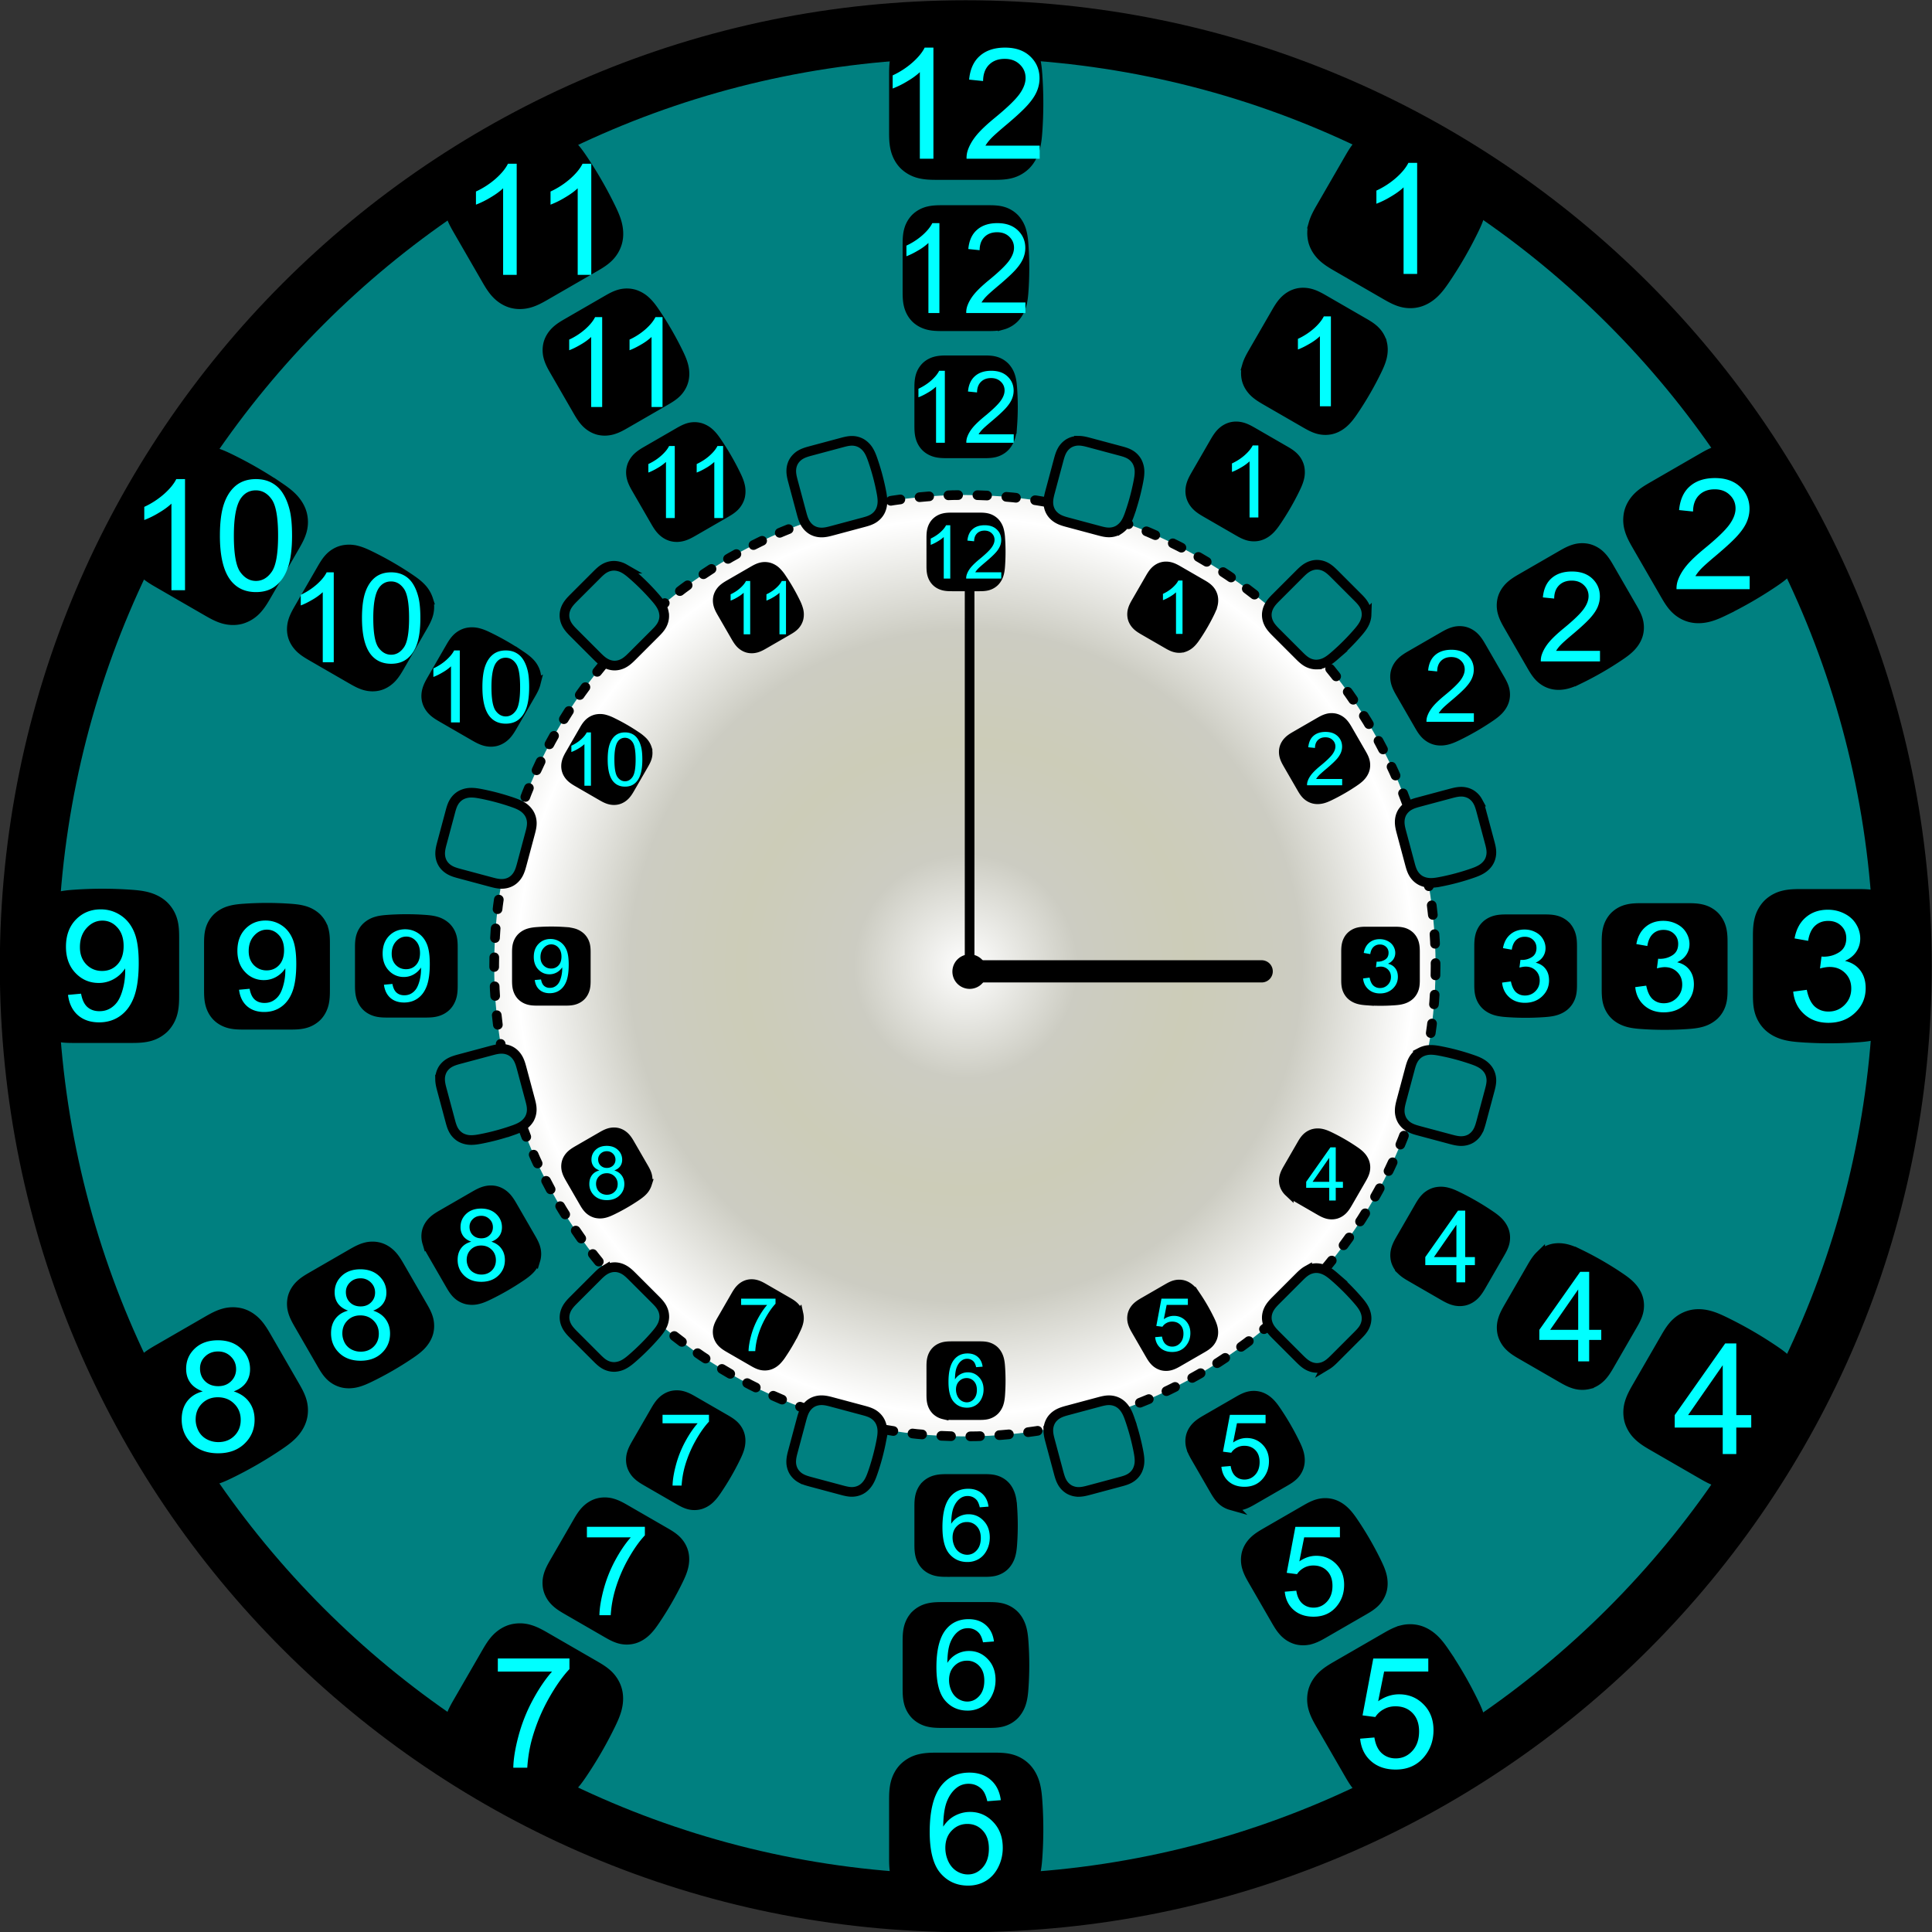
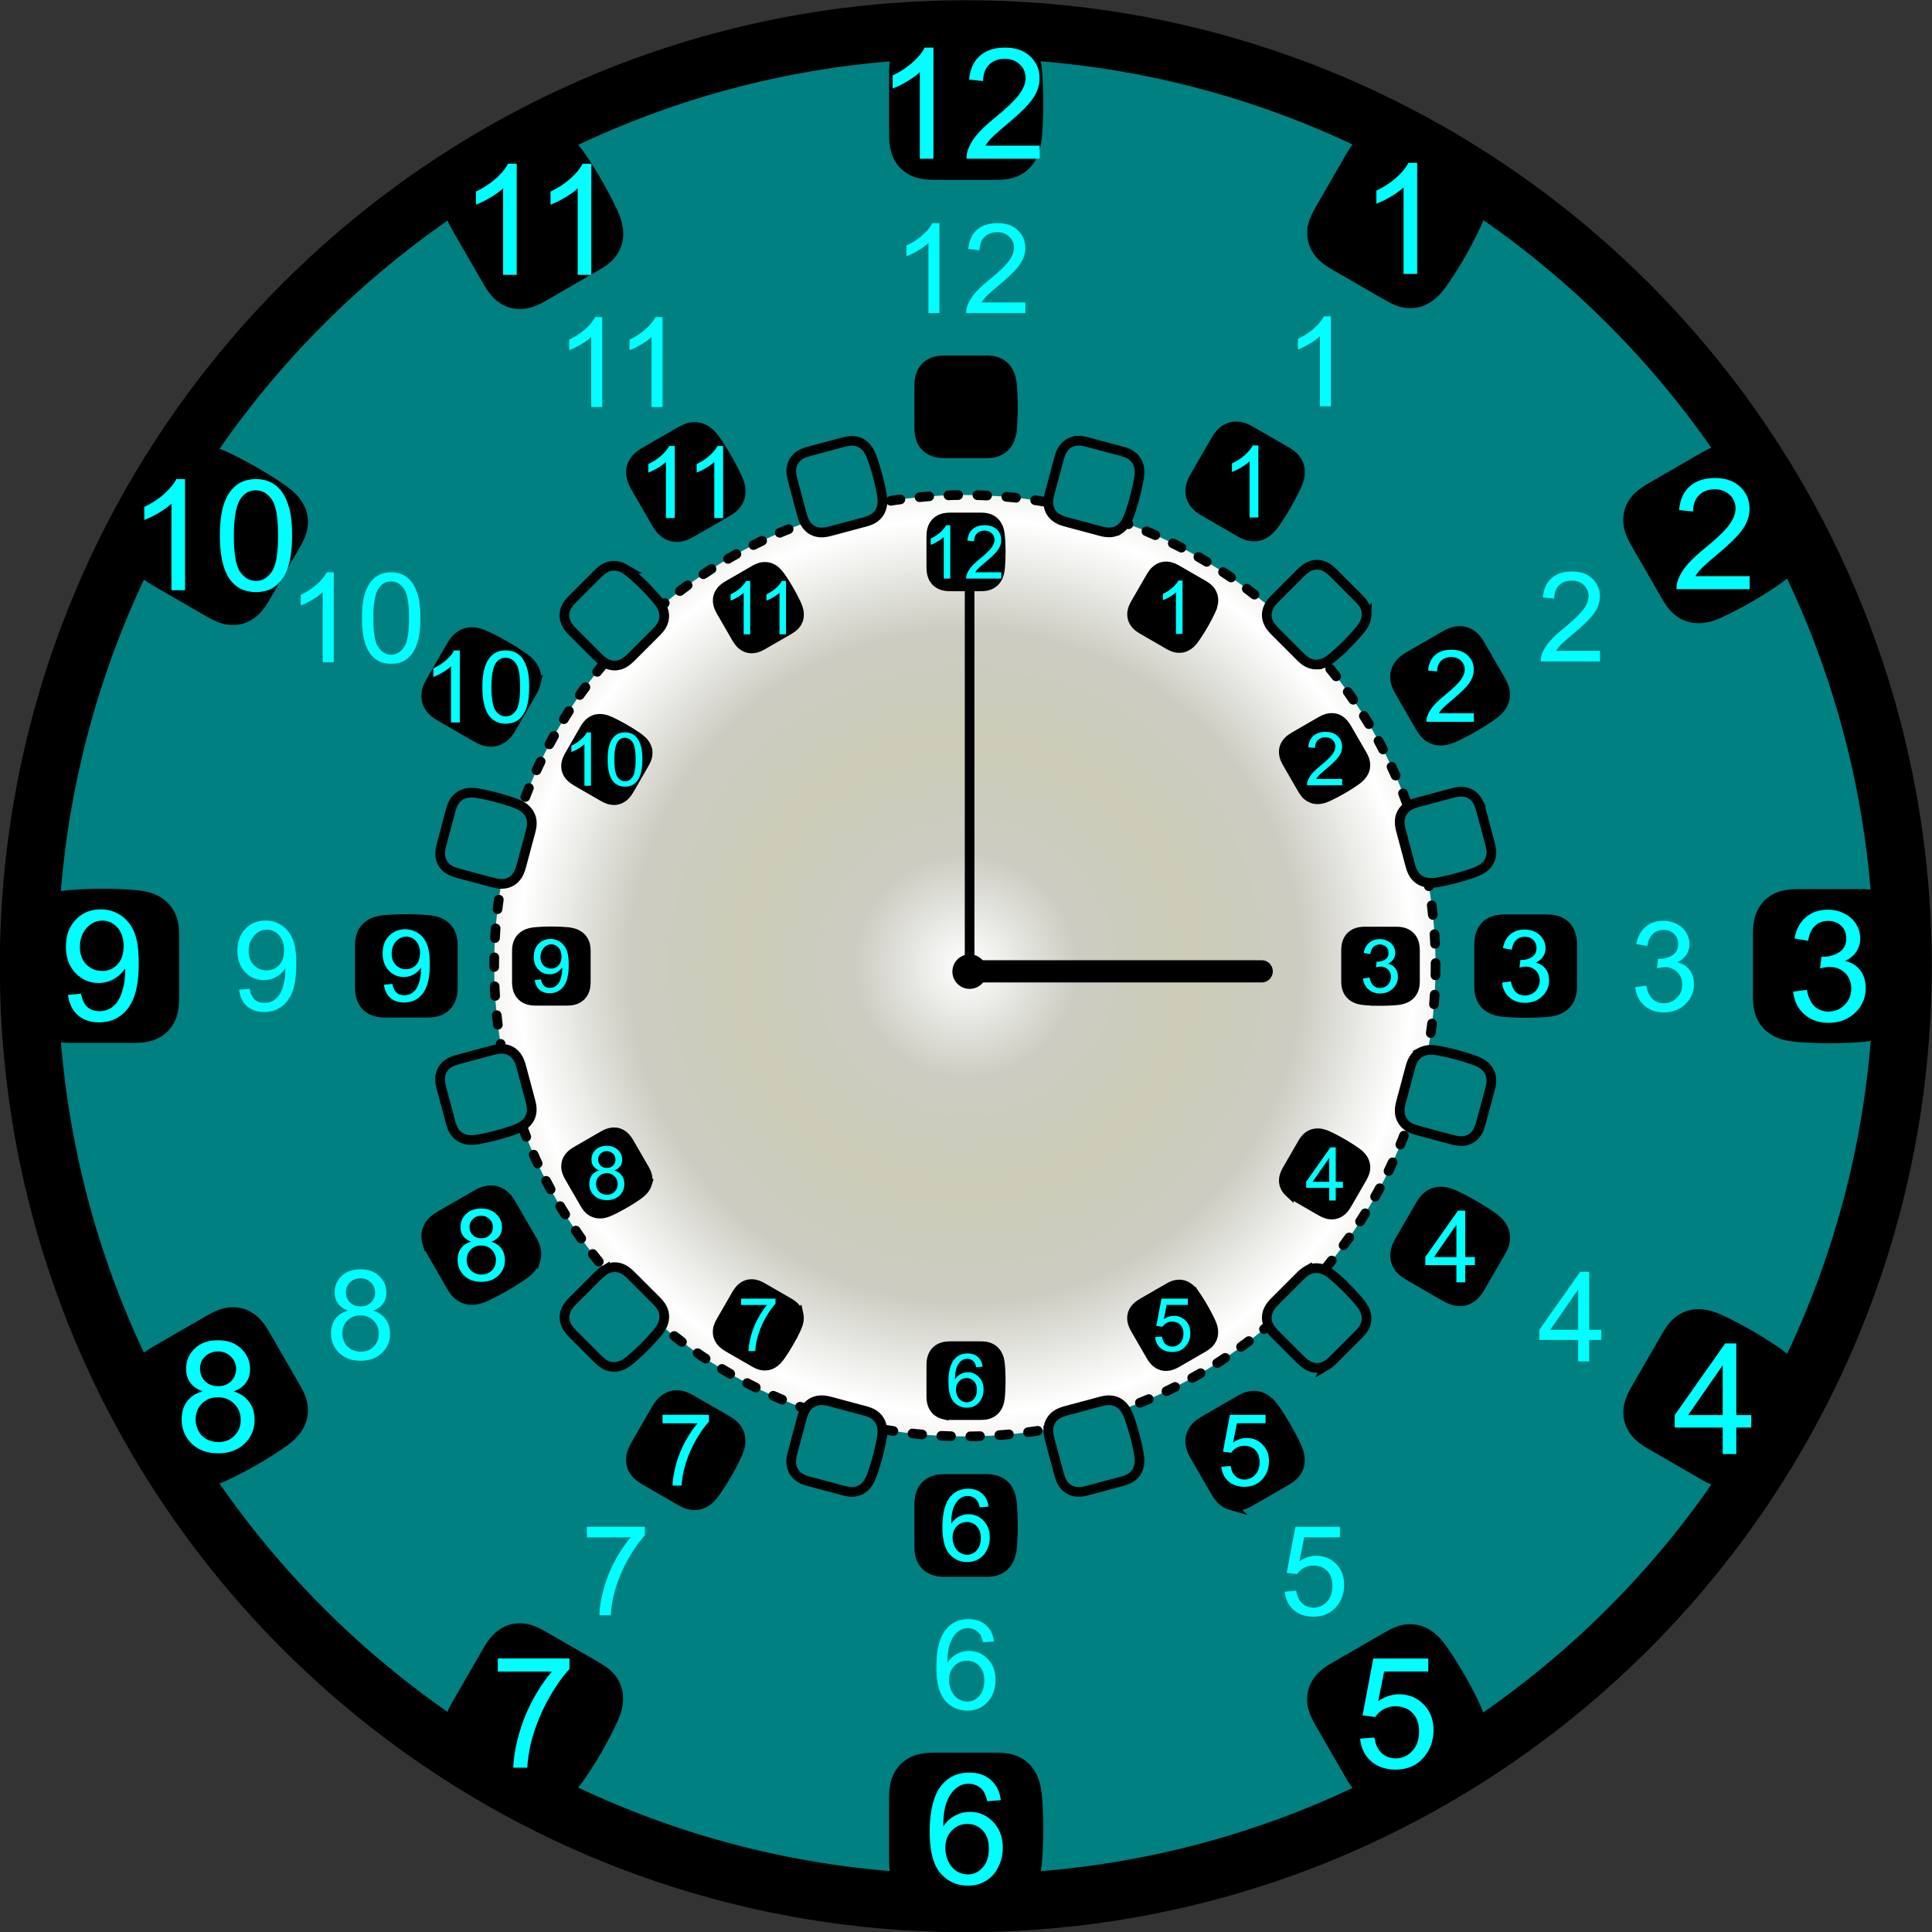
<svg xmlns="http://www.w3.org/2000/svg" viewBox="0 0 199.96 199.96">
  <rect x="0" y="0" width="199.96" height="199.96" fill="#333333" stroke="none" />
  <defs>
    <radialGradient id="a" spreadMethod="reflect" gradientUnits="userSpaceOnUse" cy="122.01" cx="213.65" gradientTransform="translate(113.11 64.596) scale(.471)" r="51.536">
      <stop offset="0" stop-color="#fff" />
      <stop offset=".5" stop-color="#ccccc2" />
      <stop offset="1" stop-color="#ccccb8" />
    </radialGradient>
  </defs>
  <path d="M196.933 100.004c0 53.558-43.417 96.975-96.976 96.975S2.982 153.562 2.982 100.004 46.399 3.028 99.957 3.028s96.976 43.417 96.976 96.976z" stroke-linejoin="round" color="#000" stroke="#000" stroke-linecap="round" stroke-width="6" fill="teal" />
  <path d="M264.66 122.01c0 28.174-22.839 51.013-51.013 51.013s-51.013-22.839-51.013-51.013 22.839-51.013 51.013-51.013 51.013 22.839 51.013 51.013z" transform="matrix(.955 0 0 .955 -104.169 -16.57)" stroke-linejoin="round" color="#000" stroke="#000" stroke-linecap="round" stroke-dasharray="1.047,2.093" stroke-width="1.047" fill="url(#a)" />
  <g fill="teal" fill-rule="evenodd" stroke="#000" stroke-width=".987">
    <path d="M91.213 50.88a24.002 24.002 0 00-.872-3.251c-.114-.332-.238-.663-.418-.964a2.23 2.23 0 00-.721-.754 1.958 1.958 0 00-1-.286c-.35-.005-.696.08-1.035.171l-3.252.871c-.345.093-.692.19-1.004.364a1.995 1.995 0 00-.763.732c-.179.31-.259.67-.253 1.027.006.357.095.707.187 1.052l.872 3.252c.092.344.19.692.363 1.004h0c.174.312.424.584.733.763.309.178.67.258 1.027.252.356-.006.706-.094 1.05-.187l3.253-.871c.339-.09.68-.19.982-.37.301-.18.557-.438.723-.747.166-.31.24-.662.247-1.013.006-.351-.053-.7-.12-1.044zM67.828 61.857a23.994 23.994 0 00-2.38-2.381c-.266-.23-.538-.455-.845-.625a2.23 2.23 0 00-1.001-.293 1.958 1.958 0 00-1.009.253c-.306.17-.563.417-.811.665l-2.38 2.38c-.253.253-.505.512-.688.818-.184.306-.295.658-.295 1.015s.111.71.295 1.016c.183.306.435.565.687.817l2.38 2.38c.253.253.512.505.818.688.306.184.659.295 1.016.295.356 0 .71-.111 1.015-.295.306-.183.565-.435.817-.687l2.381-2.381c.248-.248.494-.505.665-.811.171-.307.264-.658.253-1.009a2.23 2.23 0 00-.293-1c-.17-.308-.395-.58-.625-.845zM53.04 83.035a24.003 24.003 0 00-3.251-.872c-.345-.067-.694-.125-1.045-.119a2.23 2.23 0 00-1.013.247c-.309.166-.567.422-.747.723-.18.302-.279.643-.37.982l-.871 3.252c-.093.345-.181.695-.187 1.051-.006.357.074.718.253 1.027.178.31.45.56.763.733.311.173.659.271 1.003.363l3.253.872c.344.092.694.18 1.05.187.358.005.719-.075 1.028-.253.309-.179.559-.451.732-.763.173-.312.272-.66.364-1.004l.871-3.252c.091-.339.176-.684.17-1.035-.004-.351-.1-.702-.285-1a2.23 2.23 0 00-.754-.72c-.3-.181-.632-.305-.963-.42zM116.947 53.102c.367-1.062.658-2.15.872-3.252.067-.345.125-.694.12-1.044a2.23 2.23 0 00-.248-1.014h0a1.958 1.958 0 00-.723-.747c-.301-.18-.643-.279-.982-.37l-3.252-.871c-.345-.092-.694-.181-1.051-.187h0a1.995 1.995 0 00-1.027.253 1.995 1.995 0 00-.733.763c-.173.312-.271.659-.363 1.004l-.872 3.252c-.092.344-.18.694-.187 1.051-.005.357.075.718.253 1.027.178.309.451.559.763.732.312.174.66.272 1.004.364l3.252.871c.339.091.684.176 1.035.17.351-.004.702-.1 1-.285a2.23 2.23 0 00.72-.753c.182-.301.305-.633.42-.964zM138.14 67.86a23.996 23.996 0 002.38-2.38c.23-.265.456-.538.626-.845.17-.307.281-.65.292-1a1.958 1.958 0 00-.252-1.01c-.171-.306-.417-.563-.666-.81l-2.38-2.381c-.253-.253-.511-.504-.817-.688a1.995 1.995 0 00-1.016-.295c-.357 0-.71.112-1.016.295h0c-.306.184-.564.435-.817.688l-2.38 2.38c-.253.253-.504.511-.688.817-.183.306-.294.66-.294 1.016s.11.71.294 1.016c.184.306.435.564.688.817l2.38 2.38c.248.248.506.494.812.666.306.17.658.263 1.008.252a2.23 2.23 0 001.001-.292c.307-.17.58-.396.845-.626zM149.101 91.26a24.017 24.017 0 003.252-.872c.332-.114.664-.238.964-.419.301-.18.57-.422.754-.72.185-.298.28-.65.286-1 .005-.35-.08-.696-.17-1.035l-.872-3.252c-.093-.345-.19-.692-.364-1.004a1.994 1.994 0 00-.732-.763 1.995 1.995 0 00-1.027-.253c-.357.006-.707.095-1.052.187l-3.252.871c-.344.093-.692.19-1.004.364a1.994 1.994 0 00-.763.732h0c-.178.31-.258.67-.252 1.027.006.357.094.707.187 1.052l.871 3.252c.09.339.19.68.37.981h0c.18.302.438.558.747.724.31.165.663.24 1.013.247.351.006.7-.053 1.044-.12zM91.206 149.155a24.002 24.002 0 01-.872 3.252c-.114.332-.238.663-.419.964-.18.3-.422.57-.72.754-.298.185-.65.28-1 .285-.35.005-.696-.08-1.035-.17l-3.252-.871c-.345-.093-.692-.19-1.004-.364a1.995 1.995 0 01-.763-.733 1.994 1.994 0 01-.253-1.026c.006-.357.095-.707.187-1.052l.871-3.252c.093-.345.19-.692.364-1.004.173-.312.423-.584.732-.763.31-.178.67-.258 1.027-.252.357.005.707.094 1.052.187l3.252.87c.339.092.68.191.982.37.3.18.557.439.723.748.166.31.24.662.247 1.013.006.351-.053.7-.12 1.044zM67.835 138.18a24.01 24.01 0 01-2.38 2.38c-.265.23-.538.455-.845.625a2.23 2.23 0 01-1.001.293 1.958 1.958 0 01-1.009-.253c-.306-.17-.563-.417-.811-.665l-2.38-2.38c-.253-.253-.505-.512-.688-.818h0c-.184-.306-.295-.659-.295-1.015s.111-.71.295-1.016c.183-.306.435-.565.687-.817l2.381-2.38c.252-.253.511-.505.817-.688a1.995 1.995 0 011.016-.295c.357 0 .71.111 1.015.295.307.183.565.435.817.687l2.381 2.38c.248.249.494.506.665.812h0c.172.306.264.658.253 1.009a2.23 2.23 0 01-.292 1c-.17.308-.396.58-.626.845zM53.033 117.001c-1.061.366-2.149.658-3.252.872-.344.066-.693.125-1.044.119a2.23 2.23 0 01-1.013-.247 1.958 1.958 0 01-.747-.723c-.18-.302-.28-.643-.37-.982l-.871-3.252c-.093-.345-.181-.695-.187-1.051a1.995 1.995 0 01.252-1.027c.179-.31.452-.56.763-.733.312-.173.66-.271 1.004-.364l3.252-.87c.345-.093.695-.182 1.052-.188.356-.006.718.074 1.027.253h0c.309.178.559.451.732.763.173.312.271.659.364 1.004l.871 3.252c.091.339.176.684.17 1.035-.004.35-.1.702-.285 1a2.23 2.23 0 01-.754.72c-.3.181-.632.305-.964.42zM116.947 146.927c.366 1.062.658 2.15.872 3.252.067.345.125.693.12 1.044a2.23 2.23 0 01-.248 1.013c-.166.31-.422.568-.723.747-.301.18-.643.28-.982.37l-3.252.872c-.345.092-.694.18-1.051.187a1.995 1.995 0 01-1.027-.253 1.995 1.995 0 01-.733-.763c-.173-.312-.271-.66-.363-1.004l-.872-3.252c-.092-.345-.18-.694-.187-1.051h0a1.995 1.995 0 01.253-1.027c.178-.31.451-.56.763-.733.312-.173.66-.271 1.004-.363l3.252-.872c.339-.09.684-.175 1.035-.17h0c.351.005.702.1 1 .285.298.185.54.454.72.754.182.3.305.632.42.964zM138.14 132.168a23.997 23.997 0 012.38 2.381c.23.265.456.538.626.845.17.307.281.65.292 1 .011.351-.081.703-.252 1.01-.171.305-.417.562-.666.81l-2.38 2.381c-.253.253-.511.504-.817.688a1.995 1.995 0 01-1.016.294c-.357 0-.71-.11-1.016-.294-.306-.184-.564-.436-.817-.688l-2.38-2.38c-.253-.253-.504-.512-.688-.818-.183-.306-.294-.658-.294-1.015s.11-.71.294-1.016c.184-.306.435-.565.688-.817l2.38-2.38c.248-.249.506-.494.812-.666a1.958 1.958 0 011.008-.253c.351.011.694.123 1.001.293.307.17.58.395.845.625zM149.101 108.784c1.103.214 2.19.505 3.252.871.332.114.664.238.964.419.301.18.57.422.754.72.185.298.28.65.286 1 .005.351-.08.696-.17 1.035l-.872 3.252c-.093.345-.19.692-.364 1.004h0a1.994 1.994 0 01-.732.763c-.31.179-.67.259-1.027.253-.357-.006-.707-.095-1.051-.187l-3.253-.871c-.344-.093-.692-.19-1.004-.364h0a1.994 1.994 0 01-.762-.732h0a1.994 1.994 0 01-.253-1.027c.006-.357.094-.707.187-1.052l.871-3.252c.091-.338.19-.68.37-.981.18-.302.438-.558.747-.723a2.23 2.23 0 011.013-.248c.351-.006.7.053 1.044.12z" stroke-width="1" />
  </g>
  <path d="M82.314 62.306a20.03 20.03 0 00-1.405-2.433 4.196 4.196 0 00-.545-.686 1.858 1.858 0 00-.744-.452 1.634 1.634 0 00-.867-.014c-.284.072-.544.214-.798.36l-2.433 1.405c-.258.15-.516.303-.73.51-.215.207-.38.468-.457.755-.077.288-.064.596.018.883.082.286.229.549.378.807l1.404 2.432c.15.258.303.517.51.731.207.214.468.38.755.457h0c.288.077.596.063.882-.018.287-.082.55-.23.807-.378l2.433-1.405c.254-.146.508-.3.712-.51.204-.21.354-.473.421-.758a1.86 1.86 0 00-.02-.87 4.199 4.199 0 00-.321-.816zM65.827 76.187a20.031 20.031 0 00-2.433-1.405 4.199 4.199 0 00-.816-.321 1.86 1.86 0 00-.87-.02 1.634 1.634 0 00-.758.422c-.21.204-.364.457-.51.711l-1.405 2.433c-.149.258-.296.52-.378.807-.082.286-.095.595-.018.882s.243.548.457.755c.214.207.473.361.73.51l2.433 1.405c.258.149.52.296.807.377.287.082.595.095.882.018.288-.077.548-.242.755-.456.207-.214.362-.473.51-.73l1.405-2.434c.146-.253.29-.513.361-.797.072-.284.07-.588-.014-.868a1.86 1.86 0 00-.452-.743 4.211 4.211 0 00-.686-.546zM58.468 96.446a20.03 20.03 0 00-2.81 0c-.292.021-.585.049-.867.13a1.86 1.86 0 00-.763.418c-.213.2-.366.462-.446.744-.08.282-.086.578-.086.871v2.81c0 .297.004.598.076.887.073.289.215.563.426.773.21.21.484.353.773.425.289.073.59.077.887.077h2.81c.297 0 .598-.004.887-.076.29-.073.563-.215.773-.426.21-.21.353-.484.426-.773.072-.289.076-.59.076-.888V98.61c0-.293-.006-.59-.086-.871a1.634 1.634 0 00-.446-.744 1.86 1.86 0 00-.763-.418 4.199 4.199 0 00-.867-.13zM103.524 58.528c.065-.935.065-1.874 0-2.81a4.198 4.198 0 00-.13-.866 1.86 1.86 0 00-.418-.764 1.634 1.634 0 00-.744-.446c-.281-.08-.578-.086-.87-.086h-2.81c-.298 0-.599.004-.888.077a1.664 1.664 0 00-.773.425c-.21.21-.353.484-.425.773h0c-.073.289-.077.59-.077.888v2.809c0 .298.004.599.077.888.072.289.215.562.425.773.21.21.484.353.773.425.289.073.59.077.888.077h2.809c.293 0 .59-.007.871-.087.282-.08.544-.232.744-.446.2-.213.338-.481.418-.763.081-.281.11-.575.13-.867zM123.795 65.863a20.03 20.03 0 001.405-2.433c.128-.263.25-.531.321-.815a1.86 1.86 0 00.02-.87 1.634 1.634 0 00-.422-.759h0c-.204-.21-.457-.364-.71-.51l-2.434-1.405c-.258-.148-.52-.295-.807-.377-.286-.082-.594-.095-.882-.018s-.548.242-.755.456c-.207.215-.361.473-.51.731l-1.405 2.433c-.149.258-.296.52-.377.807a1.664 1.664 0 00-.018.882c.077.288.242.548.456.755.214.207.473.361.73.51l2.434 1.405c.253.146.513.289.797.36.284.072.588.07.868-.014a1.86 1.86 0 00.743-.452c.211-.203.382-.443.546-.686zM137.676 82.338a20.03 20.03 0 002.433-1.404c.242-.164.483-.335.686-.546.203-.21.367-.463.452-.743.085-.28.086-.584.014-.868-.071-.284-.214-.544-.36-.797l-1.405-2.433c-.15-.258-.303-.517-.51-.73a1.662 1.662 0 00-.755-.458 1.664 1.664 0 00-.883.019c-.286.081-.549.228-.807.377l-2.432 1.405c-.258.149-.517.303-.73.51h0c-.215.207-.38.467-.458.755-.077.287-.063.596.018.882.082.286.23.55.378.807l1.405 2.433c.146.253.3.507.51.711.21.204.473.355.758.422.285.067.586.05.87-.02.284-.07.553-.193.816-.322zM141.478 103.548a20.03 20.03 0 002.81 0c.291-.02.585-.048.866-.13.282-.08.55-.217.764-.417.213-.2.366-.462.446-.744.08-.282.086-.579.086-.871v-2.81c0-.297-.004-.598-.077-.887a1.664 1.664 0 00-.425-.773 1.664 1.664 0 00-.773-.426c-.289-.072-.59-.076-.888-.076h-2.81c-.297 0-.598.004-.887.076a1.664 1.664 0 00-.773.426c-.21.21-.353.484-.425.773h0c-.073.289-.077.59-.077.887v2.81c0 .292.007.59.086.87.08.282.233.545.447.745.213.2.481.337.763.418.281.08.575.109.867.13zM82.308 137.706a20.03 20.03 0 01-1.405 2.433 4.196 4.196 0 01-.545.687c-.211.203-.464.367-.744.452-.28.084-.584.086-.867.014-.284-.072-.544-.215-.798-.361l-2.433-1.405c-.258-.149-.516-.303-.73-.51a1.662 1.662 0 01-.457-.755 1.664 1.664 0 01.018-.882c.082-.286.229-.549.378-.807l1.404-2.433c.15-.258.303-.516.51-.73.207-.214.468-.38.755-.457.288-.077.596-.064.882.018.287.082.55.229.807.378l2.433 1.404c.254.147.508.3.712.51.204.21.354.474.421.759a1.86 1.86 0 01-.02.87c-.07.284-.193.552-.321.815zM65.827 123.82c-.777.524-1.59.994-2.433 1.404-.264.128-.532.251-.816.322a1.86 1.86 0 01-.87.02 1.634 1.634 0 01-.758-.422c-.21-.204-.364-.458-.51-.711L59.034 122c-.149-.258-.296-.52-.378-.807h0a1.664 1.664 0 01-.018-.882h0c.077-.288.243-.548.457-.755.214-.207.473-.361.73-.51l2.433-1.405c.258-.149.52-.296.807-.378h0c.287-.081.595-.095.882-.018.288.077.548.243.755.457.207.214.362.473.51.73l1.405 2.433c.146.254.29.514.361.798.072.284.07.587-.014.867a1.86 1.86 0 01-.452.744c-.204.21-.444.382-.686.546zM103.524 141.49c.065.935.065 1.875 0 2.81-.02.292-.049.585-.13.867a1.86 1.86 0 01-.418.763c-.2.213-.462.366-.744.446-.281.08-.578.086-.871.086h-2.81c-.297 0-.598-.004-.887-.076a1.664 1.664 0 01-.773-.425 1.664 1.664 0 01-.425-.774c-.073-.288-.077-.59-.077-.887v-2.81c0-.297.004-.598.077-.887.072-.289.215-.563.425-.773.21-.21.484-.353.773-.426h0c.289-.072.59-.076.888-.076h2.81c.292 0 .589.006.87.086.282.08.544.233.744.446.2.214.338.482.418.763.081.282.11.576.13.868zM123.789 134.15c.524.776.994 1.59 1.405 2.432.128.264.25.532.321.816.07.284.087.585.02.87a1.634 1.634 0 01-.422.758h0c-.204.21-.457.364-.71.51l-2.434 1.405c-.258.15-.52.296-.807.378a1.664 1.664 0 01-.882.018 1.664 1.664 0 01-.755-.457c-.207-.214-.361-.472-.51-.73l-1.405-2.433c-.148-.258-.296-.52-.377-.807a1.664 1.664 0 01-.018-.882c.077-.288.242-.548.456-.755.215-.207.473-.361.73-.51l2.434-1.405c.253-.146.514-.29.797-.361.284-.072.588-.07.868.014.28.085.533.249.743.452.211.204.382.444.546.687zM137.682 117.674c.842.41 1.656.88 2.433 1.405.242.164.483.335.686.545.203.211.367.464.452.744.085.28.086.584.014.868h0c-.072.283-.214.543-.36.797l-1.405 2.433c-.15.258-.303.517-.51.73-.207.215-.468.38-.755.457a1.664 1.664 0 01-.883-.018c-.286-.082-.549-.229-.807-.378l-2.432-1.404c-.258-.149-.517-.303-.731-.51a1.662 1.662 0 01-.457-.755h0a1.664 1.664 0 01.018-.882c.082-.287.23-.55.378-.807l1.405-2.433c.146-.254.3-.508.51-.712.21-.204.473-.354.758-.421a1.86 1.86 0 01.87.02c.284.07.553.193.816.321z" fill-rule="evenodd" stroke="#000" stroke-width="1" />
  <path d="M122.39 65.606h-.675v-4.302c-.162.155-.376.31-.641.465a4.466 4.466 0 01-.71.349v-.653c.378-.177.708-.392.991-.645.283-.252.483-.497.6-.735h.435v5.521M138.913 80.623v.649h-3.634a1.195 1.195 0 01.079-.47c.092-.247.24-.49.442-.73.205-.24.5-.518.885-.833.598-.49 1.002-.878 1.212-1.163.21-.287.315-.559.315-.814a.893.893 0 00-.289-.675c-.19-.185-.439-.277-.746-.277-.325 0-.585.097-.78.292-.195.195-.294.465-.297.81l-.694-.071c.048-.518.227-.911.537-1.182.31-.272.726-.408 1.249-.408.527 0 .945.146 1.253.438.307.293.46.656.46 1.088 0 .22-.044.436-.134.649a2.5 2.5 0 01-.45.671c-.208.235-.554.558-1.04.968-.404.34-.664.571-.78.694a2.15 2.15 0 00-.284.364h2.696M141.077 101.27l.675-.09c.078.383.21.66.394.83a.988.988 0 00.683.25c.317 0 .585-.11.803-.33.22-.22.33-.492.33-.817 0-.31-.102-.565-.304-.765a1.047 1.047 0 00-.773-.304c-.127 0-.286.025-.476.075l.075-.592a1.39 1.39 0 00.885-.218c.23-.15.345-.381.345-.694a.82.82 0 00-.251-.615.892.892 0 00-.65-.244.92.92 0 00-.655.248c-.175.165-.288.412-.338.743l-.675-.12c.082-.453.27-.803.562-1.05.293-.25.657-.376 1.092-.376.3 0 .576.065.829.195.252.128.445.303.577.525.135.223.203.46.203.71 0 .237-.064.453-.191.648-.128.195-.317.35-.567.465.325.075.578.232.758.469.18.235.27.53.27.885 0 .48-.175.888-.525 1.223-.35.332-.793.499-1.328.499-.482 0-.884-.144-1.204-.432-.317-.287-.499-.66-.544-1.117M137.574 124.25v-1.316h-2.385v-.62l2.509-3.562h.551v3.563h.743v.619h-.743v1.316h-.675m0-1.935v-2.48l-1.721 2.48h1.721M119.557 138.394l.708-.06c.053.345.174.605.364.78.193.173.424.259.694.259.325 0 .6-.123.825-.368.225-.245.338-.57.338-.975 0-.385-.109-.689-.326-.911-.216-.223-.498-.334-.848-.334-.218 0-.414.05-.589.15a1.128 1.128 0 00-.412.382l-.634-.082.532-2.824h2.734v.645h-2.194l-.296 1.478a1.79 1.79 0 011.039-.345c.48 0 .885.166 1.215.498.33.333.495.76.495 1.283 0 .498-.145.928-.435 1.29-.352.445-.834.668-1.444.668-.5 0-.909-.14-1.226-.42-.315-.28-.495-.652-.54-1.114M101.7 141.449l-.671.052c-.06-.265-.145-.457-.255-.577a.894.894 0 00-.675-.29.928.928 0 00-.566.18c-.213.156-.38.382-.503.68-.123.297-.186.721-.191 1.271a1.565 1.565 0 011.335-.731c.45 0 .833.166 1.148.499.317.33.476.757.476 1.282 0 .345-.075.667-.225.964a1.616 1.616 0 01-.611.68c-.26.157-.555.235-.886.235-.562 0-1.02-.206-1.376-.618-.355-.416-.533-1.098-.533-2.048 0-1.063.197-1.836.59-2.318.342-.42.803-.63 1.383-.63.433 0 .787.12 1.062.363.277.243.443.578.499 1.006m-2.757 2.37c0 .233.049.455.146.668.1.212.239.375.416.487.178.11.364.165.56.165.284 0 .53-.115.734-.345.205-.23.308-.542.308-.937 0-.38-.101-.68-.304-.897a.996.996 0 00-.765-.33c-.305 0-.564.11-.776.33-.213.218-.32.504-.32.859M76.706 135.058v-.649h3.56v.525c-.35.373-.698.868-1.043 1.486a9.105 9.105 0 00-.795 1.905 7.08 7.08 0 00-.259 1.512h-.694c.008-.433.093-.956.255-1.568a8.25 8.25 0 01.698-1.77c.305-.57.629-1.05.971-1.44h-2.693M62.042 121.135c-.28-.102-.487-.248-.622-.438a1.148 1.148 0 01-.203-.683c0-.4.144-.736.432-1.009.287-.272.67-.409 1.147-.409.48 0 .867.14 1.16.42.292.278.438.617.438 1.017 0 .255-.067.477-.202.667-.133.188-.335.333-.608.436.338.11.594.287.769.532.177.245.266.538.266.878 0 .47-.166.865-.499 1.185-.332.32-.77.48-1.312.48-.543 0-.98-.16-1.313-.48a1.61 1.61 0 01-.499-1.204c0-.358.09-.656.27-.896.183-.243.441-.408.777-.495m-.135-1.144c0 .26.083.472.25.637a.89.89 0 00.653.248.87.87 0 00.638-.244.816.816 0 00.251-.604.833.833 0 00-.258-.622.865.865 0 00-.638-.256.884.884 0 00-.641.248.797.797 0 00-.255.593m-.218 2.539c0 .192.045.379.135.559.093.18.229.32.41.42.18.097.373.146.58.146.323 0 .59-.104.8-.312.21-.207.314-.47.314-.791a1.105 1.105 0 00-1.136-1.125c-.318 0-.581.105-.791.315-.208.21-.312.472-.312.788M55.347 101.432l.649-.06c.055.305.16.526.315.664a.865.865 0 00.596.206c.208 0 .39-.047.544-.142.158-.095.287-.222.386-.38.1-.16.184-.374.252-.644a3.39 3.39 0 00.097-.96 1.557 1.557 0 01-1.313.723c-.455 0-.84-.165-1.155-.495-.315-.33-.472-.765-.472-1.305 0-.558.163-1.006.491-1.346.33-.34.743-.51 1.238-.51.357 0 .684.096.979.288.297.193.522.468.675.825.155.355.232.87.232 1.546 0 .702-.076 1.262-.229 1.68-.152.415-.38.731-.682.949-.3.217-.653.326-1.058.326-.43 0-.781-.119-1.054-.356-.272-.24-.436-.576-.491-1.009m2.764-2.427c0-.387-.104-.695-.311-.922a.965.965 0 00-.743-.342c-.3 0-.561.123-.784.368-.222.245-.334.563-.334.953 0 .35.105.635.315.855.213.217.474.326.784.326a.998.998 0 00.77-.326c.202-.22.303-.524.303-.912" fill="#0ff" />
  <g fill="#0ff">
    <path d="M61.162 81.322h-.675V77.02c-.162.156-.376.31-.641.466a4.471 4.471 0 01-.71.348v-.652c.378-.178.709-.393.991-.645.283-.253.483-.498.6-.735h.435v5.52M62.895 78.61c0-.65.066-1.172.199-1.567.135-.397.334-.704.596-.919.265-.215.598-.322.998-.322.295 0 .554.06.776.18.223.117.406.288.551.513.146.223.26.496.342.818.082.32.124.753.124 1.298 0 .645-.067 1.166-.2 1.564-.132.395-.33.701-.596.919-.262.215-.595.322-.997.322-.53 0-.947-.19-1.25-.57-.362-.457-.543-1.203-.543-2.235m.694 0c0 .902.105 1.504.315 1.804.212.297.474.446.784.446.31 0 .57-.15.78-.45.212-.3.319-.9.319-1.8 0-.905-.107-1.507-.32-1.804-.21-.298-.472-.447-.787-.447a.865.865 0 00-.742.394c-.233.335-.35.954-.35 1.857" />
  </g>
  <g fill="#0ff">
    <path d="M77.644 65.652h-.675V61.35c-.162.155-.376.31-.641.465a4.471 4.471 0 01-.709.349v-.653c.378-.177.708-.392.99-.645.283-.253.483-.498.6-.735h.435v5.52M81.35 65.652h-.675V61.35c-.162.155-.376.31-.641.465a4.471 4.471 0 01-.709.349v-.653c.378-.177.708-.392.99-.645.283-.253.483-.498.6-.735h.435v5.52" />
  </g>
  <g fill="#0ff">
    <path d="M98.352 59.88h-.675V55.58c-.162.155-.376.31-.641.465a4.471 4.471 0 01-.71.349v-.653c.378-.178.708-.393.991-.645.283-.253.483-.498.6-.735h.435v5.52M103.633 59.232v.648H100a1.195 1.195 0 01.079-.468c.092-.248.24-.492.442-.732.205-.24.5-.517.885-.832.598-.49 1.002-.878 1.212-1.163.21-.288.315-.559.315-.814a.893.893 0 00-.289-.675c-.19-.185-.439-.278-.746-.278-.325 0-.585.098-.78.293-.195.195-.294.465-.297.81l-.694-.071c.048-.518.227-.912.537-1.182.31-.272.726-.408 1.249-.408.527 0 .945.146 1.252.438.308.293.462.656.462 1.088 0 .22-.045.436-.135.649a2.5 2.5 0 01-.45.671c-.208.235-.554.558-1.04.968-.404.34-.664.571-.78.694-.114.12-.21.241-.285.364h2.697" />
  </g>
  <path d="M102.09 100.997a1.786 1.786 0 11-3.45-.924 1.786 1.786 0 013.45.924z" color="#000" />
  <path d="M100.354 100.243V60.421" stroke-linejoin="round" stroke="#000" stroke-linecap="round" fill="none" />
  <path d="M130.583 100.533h-29.288" stroke-linejoin="round" fill-rule="evenodd" stroke="#000" stroke-linecap="round" stroke-width="2.3" />
  <g>
    <path d="M76.141 49.102a27.038 27.038 0 00-1.896-3.284c-.22-.328-.452-.653-.736-.927a2.508 2.508 0 00-1.004-.61 2.206 2.206 0 00-1.171-.02c-.383.098-.734.29-1.077.488l-3.284 1.896c-.348.201-.697.409-.986.689-.289.279-.512.63-.616 1.019-.104.388-.086.804.024 1.19.11.387.309.742.51 1.09l1.896 3.284c.2.348.409.697.688.986.28.29.631.513 1.02.617h0c.388.104.804.086 1.19-.025.387-.11.742-.309 1.09-.51l3.284-1.896c.342-.197.685-.405.96-.688.275-.284.479-.64.569-1.024a2.51 2.51 0 00-.027-1.174c-.095-.384-.26-.746-.434-1.101zM53.885 67.84a27.04 27.04 0 00-3.284-1.897c-.355-.173-.717-.339-1.1-.434a2.51 2.51 0 00-1.175-.027c-.385.09-.74.294-1.024.57-.283.275-.49.617-.688.96l-1.896 3.284c-.201.348-.4.702-.51 1.089-.11.386-.129.803-.025 1.19s.328.74.617 1.02.638.487.986.688l3.284 1.896c.348.201.703.4 1.09.51.386.11.802.129 1.19.025.388-.104.74-.328 1.02-.617.279-.289.487-.638.688-.986l1.896-3.284c.198-.342.39-.694.487-1.077a2.206 2.206 0 00-.019-1.17 2.51 2.51 0 00-.61-1.004c-.275-.285-.599-.516-.927-.737zM43.952 95.187a27.039 27.039 0 00-3.792 0c-.395.028-.791.065-1.17.174a2.51 2.51 0 00-1.031.565c-.288.27-.495.624-.602 1.004-.108.38-.117.78-.117 1.176v3.792c0 .402.006.809.104 1.198.097.39.29.76.574 1.044.284.284.654.477 1.043.574.39.098.797.103 1.199.103h3.792c.402 0 .808-.005 1.198-.103.39-.097.76-.29 1.044-.574.284-.284.476-.654.574-1.043.098-.39.103-.797.103-1.199v-3.792c0-.395-.008-.796-.116-1.176a2.206 2.206 0 00-.602-1.004 2.51 2.51 0 00-1.03-.565c-.38-.109-.777-.146-1.171-.174zM104.772 44.002c.089-1.262.089-2.53 0-3.792-.028-.395-.065-.791-.175-1.171a2.511 2.511 0 00-.564-1.03 2.205 2.205 0 00-1.004-.602c-.38-.108-.781-.117-1.176-.117H98.06c-.402 0-.809.006-1.199.103-.39.098-.76.29-1.043.575a2.246 2.246 0 00-.574 1.043h0c-.098.39-.104.797-.104 1.198v3.793c0 .401.006.808.104 1.198.097.39.29.76.574 1.043.284.285.654.477 1.043.575.39.097.797.103 1.199.103h3.792c.395 0 .795-.009 1.176-.117.38-.107.734-.314 1.004-.602s.455-.65.564-1.03c.11-.38.147-.776.175-1.17zM132.136 53.903a27.038 27.038 0 001.896-3.284c.173-.355.339-.718.434-1.101a2.51 2.51 0 00.027-1.174 2.206 2.206 0 00-.57-1.024h0c-.275-.284-.617-.491-.96-.689l-3.284-1.896c-.348-.2-.703-.4-1.09-.51-.385-.11-.802-.128-1.19-.024s-.74.328-1.02.616c-.278.29-.487.638-.688.987l-1.896 3.284c-.2.348-.399.702-.51 1.089-.11.386-.128.803-.024 1.19.104.389.328.74.617 1.02s.638.487.986.688l3.284 1.896c.342.198.693.39 1.077.488.383.097.792.095 1.17-.02.379-.114.72-.335 1.004-.61.285-.274.516-.598.737-.926zM150.873 76.143a27.038 27.038 0 003.284-1.896c.328-.222.652-.453.927-.737.274-.284.496-.625.61-1.004.114-.378.116-.788.02-1.17-.098-.384-.29-.735-.488-1.077l-1.896-3.284c-.201-.348-.41-.698-.689-.986a2.243 2.243 0 00-1.019-.617 2.247 2.247 0 00-1.19.024c-.387.11-.742.31-1.09.51l-3.284 1.896c-.348.201-.697.41-.986.689h0c-.29.279-.513.63-.617 1.019-.104.388-.086.804.025 1.19.11.387.308.742.51 1.09l1.895 3.284c.198.342.406.685.69.96.283.276.638.479 1.023.57.385.09.79.068 1.174-.027.384-.096.746-.261 1.101-.434zM156.006 104.773c1.261.09 2.53.09 3.792 0 .394-.027.79-.065 1.17-.174.38-.11.743-.294 1.03-.564.289-.271.495-.625.603-1.005.107-.38.116-.78.116-1.176v-3.792c0-.402-.005-.808-.103-1.198-.098-.39-.29-.76-.574-1.044a2.246 2.246 0 00-1.044-.574c-.39-.098-.796-.103-1.198-.103h-3.792c-.402 0-.809.005-1.199.103-.39.098-.76.29-1.043.574a2.246 2.246 0 00-.575 1.044h0c-.097.39-.103.796-.103 1.198v3.792c0 .395.009.796.117 1.176.107.38.314.734.602 1.005.288.27.65.455 1.03.564.38.109.776.147 1.17.174zM76.133 150.883a27.038 27.038 0 01-1.896 3.284c-.221.327-.452.652-.736.926a2.508 2.508 0 01-1.004.61 2.206 2.206 0 01-1.171.02c-.383-.097-.734-.29-1.077-.488l-3.284-1.896c-.348-.2-.697-.409-.986-.688a2.243 2.243 0 01-.616-1.02 2.247 2.247 0 01.024-1.19c.11-.387.309-.741.51-1.09l1.896-3.284c.2-.348.409-.697.688-.986.28-.289.631-.512 1.02-.616a2.247 2.247 0 011.19.024c.387.11.742.309 1.09.51l3.284 1.896c.342.198.685.405.96.689.275.283.479.639.569 1.023.09.385.069.791-.027 1.175-.095.383-.26.745-.434 1.1zM53.885 132.137a27.04 27.04 0 01-3.284 1.896c-.355.173-.717.339-1.1.434a2.51 2.51 0 01-1.175.027 2.206 2.206 0 01-1.024-.569c-.283-.275-.49-.618-.688-.96l-1.896-3.284c-.201-.348-.4-.703-.51-1.09h0a2.247 2.247 0 01-.025-1.19h0c.104-.389.328-.74.617-1.02.289-.279.638-.487.986-.688l3.284-1.896c.348-.201.703-.4 1.09-.51h0c.386-.11.802-.128 1.19-.024.389.104.74.327 1.02.616.279.29.487.638.688.986l1.896 3.284c.198.343.39.694.487 1.077.097.383.095.793-.019 1.17a2.51 2.51 0 01-.61 1.005c-.275.284-.599.515-.927.736zM104.772 155.99c.089 1.263.089 2.53 0 3.793-.028.394-.065.79-.175 1.17a2.51 2.51 0 01-.564 1.03c-.27.289-.624.495-1.004.603-.38.107-.781.116-1.176.116H98.06c-.402 0-.809-.005-1.199-.103-.39-.098-.76-.29-1.043-.574a2.246 2.246 0 01-.574-1.044c-.098-.39-.104-.796-.104-1.198v-3.792c0-.402.006-.808.104-1.198.097-.39.29-.76.574-1.044a2.246 2.246 0 011.043-.574h0c.39-.098.797-.103 1.199-.103h3.792c.395 0 .795.008 1.176.116.38.108.734.314 1.004.602s.455.65.564 1.03c.11.38.147.777.175 1.17zM132.128 146.081a27.038 27.038 0 011.896 3.284c.173.356.338.718.434 1.102.095.383.117.79.026 1.174-.09.385-.293.74-.568 1.024h0c-.276.283-.618.49-.96.688l-3.285 1.896c-.348.201-.703.4-1.09.51-.386.11-.802.129-1.19.025a2.246 2.246 0 01-1.02-.617c-.278-.29-.487-.638-.688-.986l-1.896-3.284c-.2-.348-.4-.703-.51-1.09a2.247 2.247 0 01-.024-1.19c.104-.389.328-.74.617-1.02.289-.279.638-.487.986-.688l3.284-1.896c.342-.198.693-.39 1.076-.487a2.206 2.206 0 011.172.019c.378.114.719.335 1.003.61.285.275.516.599.737.926zM150.881 123.842a27.04 27.04 0 013.284 1.896c.328.22.652.452.927.736.274.285.496.626.61 1.004.114.378.116.788.02 1.171h0c-.098.383-.29.734-.488 1.077l-1.896 3.284c-.201.348-.41.697-.689.986-.279.289-.63.512-1.019.616a2.247 2.247 0 01-1.19-.024c-.387-.11-.742-.309-1.09-.51l-3.284-1.896c-.348-.2-.697-.409-.986-.688a2.243 2.243 0 01-.617-1.02h0a2.246 2.246 0 01.025-1.19c.11-.387.309-.742.51-1.09l1.896-3.284c.197-.342.405-.685.688-.96a2.207 2.207 0 011.024-.569 2.51 2.51 0 011.174.027c.384.095.746.26 1.101.434z" fill-rule="evenodd" stroke="#000" stroke-width="1" />
    <path d="M130.24 53.556h-.912v-5.807a4.66 4.66 0 01-.866.628c-.354.209-.673.366-.956.47v-.88c.51-.24.955-.53 1.336-.871.381-.341.651-.672.81-.993h.587v7.453M152.544 73.827v.876h-4.906c-.007-.22.028-.43.106-.633.125-.334.324-.664.597-.988.277-.324.676-.698 1.195-1.124.807-.661 1.352-1.184 1.636-1.569.283-.388.425-.754.425-1.099 0-.36-.13-.665-.39-.911-.256-.25-.592-.375-1.007-.375-.44 0-.79.132-1.054.395-.263.264-.396.628-.4 1.094l-.936-.096c.064-.699.305-1.23.724-1.595.418-.368.98-.552 1.686-.552.712 0 1.276.197 1.69.592.416.395.624.885.624 1.469 0 .297-.061.589-.183.875-.121.287-.324.59-.607.907-.28.317-.748.752-1.403 1.306-.546.459-.897.771-1.053.937a2.903 2.903 0 00-.384.49h3.64M155.465 101.699l.911-.122c.105.517.282.89.532 1.12.253.225.56.338.921.338.429 0 .79-.148 1.084-.445.297-.297.445-.665.445-1.104 0-.418-.136-.763-.41-1.033-.273-.273-.62-.41-1.043-.41-.172 0-.386.034-.643.102l.101-.8a1.877 1.877 0 001.195-.294c.31-.202.466-.515.466-.937 0-.334-.113-.61-.34-.83-.225-.22-.517-.329-.875-.329-.354 0-.65.111-.886.334-.236.223-.388.557-.456 1.003l-.911-.162c.111-.611.365-1.084.76-1.418.394-.337.885-.506 1.473-.506.405 0 .778.087 1.119.263.34.172.6.408.78.709.182.3.273.62.273.957 0 .32-.086.612-.258.876-.173.263-.427.472-.765.627.439.102.78.313 1.023.633.243.317.364.716.364 1.195 0 .648-.236 1.198-.709 1.65-.472.45-1.07.674-1.792.674-.651 0-1.193-.194-1.625-.582-.429-.389-.673-.891-.734-1.51M150.736 132.718v-1.777h-3.22v-.835l3.387-4.81h.744v4.81h1.003v.835h-1.003v1.777h-.911m0-2.612v-3.347l-2.324 3.347h2.324M126.415 151.81l.956-.08c.071.465.235.817.491 1.053.26.233.573.35.937.35.439 0 .81-.166 1.114-.497.304-.33.456-.77.456-1.316 0-.52-.147-.93-.44-1.23-.291-.3-.672-.451-1.145-.451-.294 0-.559.067-.795.202a1.523 1.523 0 00-.557.517l-.855-.112.718-3.812h3.691v.87h-2.962l-.4 1.996c.446-.311.914-.466 1.403-.466.648 0 1.195.224 1.64.673.446.449.669 1.026.669 1.732 0 .671-.196 1.252-.588 1.741-.475.601-1.125.901-1.949.901-.675 0-1.227-.189-1.655-.567-.426-.378-.669-.879-.73-1.503M102.31 155.934l-.905.071c-.081-.358-.196-.618-.345-.78-.246-.26-.55-.39-.911-.39-.29 0-.545.082-.765.244-.286.209-.513.514-.678.916-.165.402-.251.974-.258 1.716a2.112 2.112 0 011.802-.987c.608 0 1.124.224 1.55.673.428.446.642 1.023.642 1.732 0 .466-.1.9-.303 1.301-.2.398-.475.704-.825.916a2.26 2.26 0 01-1.195.32c-.76 0-1.38-.279-1.858-.836-.48-.56-.72-1.482-.72-2.764 0-1.435.266-2.478.796-3.13.462-.566 1.085-.85 1.868-.85.584 0 1.061.164 1.433.491.374.328.599.78.673 1.357m-3.721 3.2c0 .314.066.614.197.901.135.287.323.506.562.658.24.149.491.223.755.223.384 0 .715-.155.992-.466.277-.31.415-.732.415-1.265 0-.513-.137-.917-.41-1.21a1.344 1.344 0 00-1.033-.446c-.412 0-.76.149-1.048.446-.287.293-.43.68-.43 1.159M68.572 147.308v-.876h4.805v.709c-.473.503-.942 1.171-1.408 2.005a12.29 12.29 0 00-1.073 2.572 9.558 9.558 0 00-.35 2.04h-.936c.01-.584.125-1.29.344-2.116.22-.827.533-1.624.942-2.39.412-.77.849-1.417 1.311-1.944h-3.635M48.777 128.514c-.378-.138-.658-.336-.84-.592a1.55 1.55 0 01-.273-.922c0-.54.194-.994.582-1.362.388-.368.904-.552 1.55-.552.647 0 1.169.19 1.564.567.394.375.592.832.592 1.372 0 .345-.091.645-.273.902-.18.253-.453.449-.82.587.455.148.801.388 1.037.719.24.33.36.726.36 1.185 0 .634-.225 1.167-.674 1.6-.449.431-1.04.648-1.772.648s-1.323-.216-1.772-.649c-.448-.435-.673-.977-.673-1.625 0-.482.122-.886.365-1.21.246-.327.595-.55 1.048-.668m-.183-1.544c0 .35.113.638.34.86.226.223.52.335.88.335.351 0 .638-.11.861-.33.226-.222.34-.494.34-.814 0-.335-.117-.615-.35-.84a1.168 1.168 0 00-.86-.345c-.348 0-.637.111-.866.334-.23.223-.345.49-.345.8m-.293 3.427c0 .26.06.512.182.755.125.243.309.432.552.566.243.132.505.198.785.198.435 0 .795-.14 1.078-.42.284-.28.426-.637.426-1.069 0-.438-.147-.801-.44-1.088-.291-.287-.656-.43-1.095-.43-.428 0-.784.141-1.068.425-.28.283-.42.638-.42 1.063M39.74 101.917l.875-.081c.075.412.216.71.426.896.209.186.477.278.805.278.28 0 .525-.064.734-.192.213-.128.386-.299.521-.512.135-.216.248-.506.34-.87a4.576 4.576 0 00.131-1.297c-.182.29-.432.527-.75.71a2.031 2.031 0 01-1.022.268 2.073 2.073 0 01-1.56-.669c-.425-.445-.637-1.033-.637-1.762 0-.752.22-1.358.663-1.817.446-.459 1.002-.689 1.67-.689.483 0 .924.13 1.322.39.402.26.705.631.911 1.114.21.48.314 1.174.314 2.086 0 .948-.103 1.704-.309 2.268-.206.56-.513.987-.921 1.281-.405.294-.881.44-1.428.44-.58 0-1.055-.16-1.423-.48-.367-.325-.589-.778-.663-1.362m3.732-3.276c0-.523-.14-.938-.42-1.246-.277-.307-.612-.46-1.003-.46-.405 0-.758.165-1.058.496-.3.33-.45.76-.45 1.286 0 .472.14.857.424 1.154.287.294.64.44 1.059.44.421 0 .767-.146 1.037-.44.274-.297.41-.707.41-1.23" fill="#0ff" />
    <g fill="#0ff">
      <path d="M47.59 74.771h-.912v-5.807a4.68 4.68 0 01-.866.628c-.354.21-.673.366-.957.47v-.88c.51-.24.956-.53 1.337-.871.381-.34.651-.672.81-.992h.587v7.452M49.928 71.11c0-.877.09-1.582.269-2.115.182-.537.45-.95.805-1.24.357-.291.806-.436 1.346-.436.399 0 .748.08 1.048.243.3.158.549.39.745.693.195.3.349.669.46 1.104.112.432.167 1.016.167 1.752 0 .87-.09 1.574-.268 2.111-.179.533-.447.947-.805 1.24-.354.29-.803.436-1.347.436-.715 0-1.277-.257-1.686-.77-.489-.617-.734-1.623-.734-3.017m.937 0c0 1.218.142 2.03.425 2.435.287.402.64.602 1.058.602.419 0 .77-.202 1.053-.607.287-.405.43-1.215.43-2.43 0-1.222-.143-2.034-.43-2.435-.283-.402-.638-.603-1.063-.603-.418 0-.752.177-1.002.532-.314.452-.471 1.287-.471 2.506" />
    </g>
    <g fill="#0ff">
      <path d="M69.838 53.618h-.911V47.81a4.68 4.68 0 01-.866.627c-.355.21-.673.367-.957.471v-.88c.51-.24.955-.53 1.337-.871.381-.341.651-.672.81-.993h.587v7.453M74.84 53.618h-.91V47.81a4.68 4.68 0 01-.866.627c-.355.21-.674.367-.957.471v-.88c.51-.24.955-.53 1.336-.871.382-.341.652-.672.81-.993h.588v7.453" />
    </g>
    <g fill="#0ff">
-       <path d="M97.791 45.827h-.911V40.02a4.68 4.68 0 01-.866.628c-.354.21-.673.366-.957.47v-.88c.51-.24.955-.53 1.337-.87.381-.342.651-.673.81-.993h.587v7.452M104.92 44.951v.876h-4.906c-.007-.22.029-.43.106-.633.125-.334.324-.663.598-.987.276-.324.675-.699 1.194-1.124.807-.661 1.352-1.185 1.636-1.57.283-.388.425-.754.425-1.098 0-.361-.13-.665-.39-.911-.256-.25-.592-.375-1.007-.375-.44 0-.79.132-1.053.395-.264.263-.397.628-.4 1.093l-.937-.096c.064-.698.306-1.23.724-1.594.419-.368.98-.552 1.686-.552.712 0 1.276.197 1.69.592.416.395.624.884.624 1.468 0 .297-.061.59-.183.876-.121.287-.324.589-.607.906-.28.318-.748.753-1.403 1.307-.546.459-.897.77-1.053.936a2.913 2.913 0 00-.384.491h3.64" />
-     </g>
+       </g>
  </g>
  <g>
-     <path d="M70.195 36.488a33.762 33.762 0 00-2.367-4.1c-.276-.41-.565-.815-.92-1.157a3.132 3.132 0 00-1.253-.762 2.754 2.754 0 00-1.462-.024c-.479.12-.917.361-1.345.608l-4.1 2.368c-.435.25-.871.51-1.232.86-.36.348-.64.787-.77 1.272a2.805 2.805 0 00.03 1.487c.138.483.386.926.637 1.36l2.368 4.101c.25.435.51.87.86 1.231.348.361.787.64 1.272.77h0c.485.13 1.005.108 1.487-.03.483-.138.926-.386 1.36-.637l4.101-2.367c.427-.247.855-.506 1.2-.86.343-.354.597-.798.71-1.279.112-.48.086-.987-.034-1.466-.119-.479-.325-.931-.542-1.375zM42.405 59.885a33.764 33.764 0 00-4.1-2.367c-.445-.216-.897-.423-1.376-.542a3.135 3.135 0 00-1.466-.033c-.48.112-.925.366-1.279.71-.353.344-.613.772-.86 1.2l-2.367 4.1c-.251.435-.499.877-.637 1.36-.137.483-.16 1.002-.03 1.487s.41.924.77 1.273c.36.348.797.608 1.231.86l4.101 2.367c.435.25.878.499 1.36.637.483.137 1.003.16 1.487.03.485-.13.924-.41 1.273-.77.349-.36.609-.797.86-1.231l2.367-4.101c.247-.427.488-.866.609-1.344.12-.479.118-.99-.024-1.463a3.135 3.135 0 00-.762-1.253c-.343-.355-.748-.643-1.157-.92zM30 94.034c-1.575-.11-3.158-.11-4.734 0-.493.035-.988.082-1.462.218a3.135 3.135 0 00-1.286.705c-.36.338-.618.78-.752 1.254-.135.475-.146.975-.146 1.468v4.736c0 .501.007 1.009.13 1.496.121.487.362.948.716 1.303.355.355.817.595 1.303.717.487.122.995.129 1.497.129H30c.502 0 1.01-.007 1.496-.129a2.805 2.805 0 001.303-.717c.355-.355.595-.816.717-1.303s.129-.994.129-1.496v-4.736c0-.493-.01-.993-.145-1.468a2.754 2.754 0 00-.752-1.254 3.135 3.135 0 00-1.286-.705c-.475-.136-.97-.183-1.462-.218zM105.946 30.12c.111-1.576.111-3.16 0-4.735-.034-.493-.082-.988-.218-1.462a3.135 3.135 0 00-.704-1.286 2.754 2.754 0 00-1.255-.752c-.474-.135-.975-.145-1.468-.145h-4.735c-.502 0-1.01.006-1.497.128a2.805 2.805 0 00-1.303.717 2.805 2.805 0 00-.717 1.303h0c-.122.487-.128.995-.128 1.497v4.735c0 .502.006 1.01.128 1.496.122.487.363.948.717 1.303.355.355.817.595 1.303.717.487.122.995.129 1.497.129h4.735c.493 0 .993-.01 1.468-.145a2.754 2.754 0 001.255-.752c.338-.36.568-.812.704-1.287.136-.474.184-.969.218-1.461zM140.115 42.484a33.762 33.762 0 002.368-4.101c.216-.444.422-.896.542-1.375.119-.479.145-.986.033-1.466a2.754 2.754 0 00-.71-1.279h0c-.344-.354-.772-.613-1.2-.86l-4.1-2.367c-.435-.251-.878-.499-1.36-.637-.483-.138-1.003-.16-1.488-.03s-.923.409-1.272.77c-.35.36-.61.796-.86 1.231l-2.368 4.1c-.25.435-.498.878-.636 1.361a2.805 2.805 0 00-.03 1.487c.13.485.409.924.77 1.273.36.348.796.608 1.23.86l4.101 2.367c.428.247.866.487 1.345.608.478.121.99.119 1.462-.024.472-.142.898-.419 1.253-.762.355-.342.644-.747.92-1.156zM163.512 70.254a33.762 33.762 0 004.1-2.368c.41-.276.815-.564 1.158-.92.343-.354.62-.78.762-1.253.142-.472.145-.983.024-1.462-.121-.478-.362-.917-.609-1.344l-2.367-4.1c-.251-.436-.511-.872-.86-1.232a2.801 2.801 0 00-1.273-.77 2.805 2.805 0 00-1.487.03c-.482.138-.925.386-1.36.637l-4.1 2.367c-.435.251-.871.511-1.232.86h0c-.361.349-.64.788-.77 1.273a2.805 2.805 0 00.03 1.487c.138.482.386.925.637 1.36l2.368 4.1c.246.428.506.856.86 1.2.353.344.798.597 1.278.71.48.113.987.086 1.466-.033.48-.12.931-.326 1.375-.542zM169.92 106.005c1.576.11 3.16.11 4.736 0 .492-.035.987-.082 1.462-.218a3.136 3.136 0 001.286-.705c.36-.338.618-.78.752-1.254.134-.475.145-.975.145-1.469v-4.735c0-.502-.007-1.009-.129-1.496a2.805 2.805 0 00-.717-1.303 2.805 2.805 0 00-1.303-.717c-.487-.122-.994-.129-1.496-.129h-4.735c-.502 0-1.01.007-1.497.129a2.805 2.805 0 00-1.303.717 2.805 2.805 0 00-.717 1.303h0c-.122.487-.128.994-.128 1.496v4.735c0 .494.01.994.145 1.469.134.475.392.916.752 1.254.36.338.812.568 1.286.705.474.136.97.183 1.462.218zM70.185 163.58a33.762 33.762 0 01-2.367 4.102c-.276.409-.565.814-.92 1.156-.355.343-.78.62-1.253.762a2.754 2.754 0 01-1.463.024c-.478-.12-.916-.361-1.344-.608l-4.1-2.368c-.435-.25-.871-.51-1.232-.86a2.801 2.801 0 01-.77-1.272 2.805 2.805 0 01.03-1.487c.138-.483.386-.926.637-1.36l2.368-4.101c.25-.435.51-.87.86-1.231.348-.361.787-.64 1.272-.77a2.805 2.805 0 011.487.03c.483.138.926.386 1.36.637l4.101 2.367c.427.247.855.506 1.2.86.343.354.597.798.71 1.279.112.48.086.987-.034 1.466-.119.479-.325.931-.542 1.375zM42.405 140.174a33.764 33.764 0 01-4.1 2.367c-.445.216-.897.423-1.376.542-.479.12-.986.146-1.466.033a2.754 2.754 0 01-1.279-.71c-.353-.344-.613-.772-.86-1.2l-2.367-4.1c-.251-.435-.499-.877-.637-1.36h0a2.805 2.805 0 01-.03-1.487h0c.13-.485.41-.924.77-1.273.36-.349.797-.608 1.231-.86l4.101-2.367c.435-.25.878-.499 1.36-.637h0a2.805 2.805 0 011.487-.03c.485.13.924.41 1.273.77.349.36.609.797.86 1.231l2.367 4.101c.247.427.488.866.609 1.344.12.479.118.99-.024 1.463-.143.472-.42.898-.762 1.253-.343.355-.748.643-1.157.92zM105.946 169.96c.111 1.575.111 3.158 0 4.734-.034.493-.082.988-.218 1.462a3.135 3.135 0 01-.704 1.286c-.338.36-.78.618-1.255.752-.475.135-.975.145-1.468.145h-4.735c-.502 0-1.01-.006-1.497-.128a2.805 2.805 0 01-1.303-.717 2.805 2.805 0 01-.717-1.303c-.122-.487-.128-.995-.128-1.497v-4.735c0-.502.006-1.01.128-1.496.122-.487.363-.948.717-1.303a2.805 2.805 0 011.303-.717h0c.487-.122.995-.129 1.497-.129h4.735c.493 0 .994.01 1.468.145.475.135.917.393 1.255.752.338.36.568.812.704 1.287.136.474.184.969.218 1.461zM140.105 157.585a33.762 33.762 0 012.367 4.101c.217.444.423.896.543 1.375.119.479.145.986.033 1.466-.113.48-.367.925-.71 1.279h0c-.345.354-.772.613-1.2.86l-4.1 2.367c-.435.251-.878.5-1.36.637a2.805 2.805 0 01-1.488.03 2.805 2.805 0 01-1.272-.77c-.35-.36-.61-.796-.86-1.23l-2.368-4.102c-.25-.434-.498-.877-.636-1.36a2.805 2.805 0 01-.03-1.487c.13-.485.409-.924.77-1.273.36-.348.796-.608 1.23-.86l4.101-2.367c.428-.247.866-.487 1.345-.608.478-.121.99-.119 1.462.024.472.142.898.419 1.253.762.355.342.644.747.92 1.156zM163.522 129.815a33.764 33.764 0 014.101 2.368c.41.276.814.564 1.157.92.343.354.62.78.762 1.253.142.472.145.984.024 1.462h0c-.121.478-.362.917-.609 1.344l-2.367 4.1c-.251.436-.511.872-.86 1.232-.349.361-.788.64-1.273.77a2.805 2.805 0 01-1.487-.03c-.482-.138-.925-.386-1.36-.637l-4.1-2.367c-.435-.251-.871-.511-1.232-.86a2.801 2.801 0 01-.77-1.273h0a2.805 2.805 0 01.03-1.487c.138-.482.386-.925.637-1.36l2.368-4.1c.247-.428.506-.856.86-1.2a2.755 2.755 0 011.278-.71c.48-.113.987-.086 1.466.033.48.12.932.326 1.375.542z" fill-rule="evenodd" stroke="#000" stroke-width="1" />
    <path d="M137.747 42.05h-1.138V34.8a5.819 5.819 0 01-1.081.784c-.443.261-.84.457-1.195.588v-1.1a6.872 6.872 0 001.67-1.087c.475-.426.812-.84 1.01-1.24h.734v9.306M165.598 67.362v1.094h-6.126a2.013 2.013 0 01.133-.79c.156-.418.404-.829.746-1.233.345-.405.843-.873 1.492-1.404 1.007-.826 1.688-1.48 2.042-1.96.354-.484.53-.942.53-1.371 0-.451-.162-.83-.486-1.138-.32-.312-.74-.468-1.258-.468-.548 0-.986.164-1.315.493-.329.329-.495.784-.5 1.365l-1.17-.12c.081-.872.382-1.536.905-1.991.523-.46 1.224-.69 2.105-.69.89 0 1.593.247 2.112.74.518.494.777 1.105.777 1.834 0 .37-.076.735-.227 1.094-.152.358-.405.735-.759 1.131-.35.396-.934.94-1.751 1.631-.683.573-1.121.963-1.315 1.17a3.625 3.625 0 00-.48.613h4.545M169.246 102.166l1.138-.152c.13.645.351 1.11.663 1.397.316.283.7.424 1.15.424.536 0 .987-.186 1.354-.557.37-.37.556-.83.556-1.378 0-.522-.17-.952-.512-1.29-.341-.34-.775-.512-1.302-.512-.215 0-.483.043-.803.127l.126-.999c.076.008.137.013.184.013.484 0 .92-.127 1.308-.38s.582-.642.582-1.17c0-.416-.141-.762-.424-1.036-.282-.274-.647-.41-1.093-.41-.443 0-.812.138-1.107.416-.294.279-.484.696-.569 1.252l-1.138-.202c.14-.763.456-1.353.949-1.77.493-.422 1.106-.633 1.84-.633.505 0 .97.11 1.397.33.425.214.75.51.973.884.228.375.342.774.342 1.195 0 .4-.108.765-.323 1.094-.215.329-.533.59-.955.784.548.126.974.39 1.278.79.303.396.455.893.455 1.492 0 .81-.295 1.496-.885 2.06-.59.561-1.336.842-2.238.842-.814 0-1.49-.243-2.03-.727-.535-.485-.84-1.113-.916-1.884M163.34 140.899v-2.219h-4.02v-1.043l4.23-6.006h.929v6.006h1.251v1.043h-1.251v2.22h-1.138m0-3.263v-4.179l-2.902 4.179h2.902M132.97 164.74l1.196-.102c.088.582.293 1.02.613 1.315.324.291.714.437 1.17.437.547 0 1.011-.207 1.39-.62.38-.413.57-.96.57-1.644 0-.649-.184-1.16-.55-1.536-.363-.375-.84-.563-1.43-.563-.366 0-.697.085-.992.253-.295.165-.527.38-.695.645l-1.069-.139.898-4.76h4.609v1.087h-3.699l-.5 2.49c.557-.387 1.14-.58 1.752-.58.81 0 1.492.28 2.048.84.557.56.835 1.281.835 2.162 0 .839-.245 1.564-.733 2.175-.595.75-1.406 1.125-2.434 1.125-.843 0-1.532-.236-2.068-.708-.53-.472-.834-1.098-.91-1.877M102.873 169.889l-1.132.088c-.1-.447-.244-.771-.43-.973a1.508 1.508 0 00-1.138-.487c-.362 0-.68.1-.954.303-.358.262-.64.643-.847 1.144-.207.502-.314 1.216-.323 2.144a2.637 2.637 0 012.25-1.233c.76 0 1.404.28 1.935.84.536.557.803 1.278.803 2.163 0 .581-.126 1.123-.379 1.624a2.724 2.724 0 01-1.03 1.145 2.823 2.823 0 01-1.492.398c-.949 0-1.722-.348-2.32-1.043-.599-.7-.898-1.85-.898-3.452 0-1.791.33-3.093.992-3.907.578-.708 1.355-1.062 2.333-1.062.73 0 1.326.204 1.79.613.467.409.747.974.84 1.695m-4.647 3.995c0 .392.083.767.247 1.125.169.359.403.633.702.822.299.186.613.278.942.278.48 0 .893-.194 1.239-.581.345-.388.518-.915.518-1.58 0-.641-.17-1.145-.512-1.512a1.678 1.678 0 00-1.29-.556c-.514 0-.95.185-1.308.556-.359.367-.537.85-.537 1.448M60.744 159.117v-1.094h6v.885c-.59.628-1.177 1.463-1.758 2.504a15.347 15.347 0 00-1.34 3.212 11.935 11.935 0 00-.437 2.547h-1.17c.013-.729.157-1.61.43-2.642a13.905 13.905 0 011.176-2.984c.515-.961 1.06-1.77 1.638-2.428h-4.54M36.027 135.65c-.472-.174-.822-.42-1.05-.74-.227-.32-.341-.704-.341-1.151 0-.674.242-1.241.727-1.7.484-.46 1.13-.69 1.934-.69.81 0 1.46.236 1.954.708.493.468.74 1.04.74 1.714 0 .43-.114.805-.342 1.125-.223.316-.565.56-1.024.733.569.186 1 .485 1.296.898.3.413.449.906.449 1.48 0 .792-.28 1.458-.84 1.997-.562.54-1.3.81-2.214.81-.914 0-1.652-.27-2.212-.81-.56-.544-.841-1.22-.841-2.03 0-.602.152-1.106.455-1.51.308-.409.744-.687 1.309-.835m-.228-1.928c0 .439.141.797.424 1.075.282.278.649.417 1.1.417.438 0 .796-.137 1.074-.41.283-.279.424-.618.424-1.019 0-.417-.145-.767-.436-1.049a1.458 1.458 0 00-1.075-.43c-.434 0-.794.14-1.081.417-.286.279-.43.611-.43 1m-.367 4.28c0 .324.076.638.228.941.156.304.386.54.69.708.303.164.63.246.98.246.543 0 .992-.175 1.346-.524.354-.35.531-.795.531-1.334 0-.548-.183-1.001-.55-1.36-.362-.358-.818-.537-1.365-.537-.536 0-.98.177-1.334.531-.35.354-.525.797-.525 1.328M24.741 102.438l1.094-.101c.093.514.27.887.53 1.119.262.231.597.347 1.006.347.35 0 .655-.08.917-.24.265-.16.482-.373.65-.639.17-.27.31-.632.424-1.087a5.714 5.714 0 00.165-1.619c-.228.363-.54.658-.936.886a2.536 2.536 0 01-1.277.335 2.589 2.589 0 01-1.947-.835c-.531-.556-.797-1.29-.797-2.2 0-.94.276-1.696.828-2.27.557-.572 1.252-.86 2.087-.86.602 0 1.152.163 1.65.487.501.325.88.789 1.137 1.391.262.599.392 1.467.392 2.605 0 1.184-.128 2.128-.385 2.832-.257.7-.64 1.233-1.15 1.6-.507.366-1.1.55-1.784.55-.725 0-1.317-.2-1.776-.6-.46-.405-.736-.972-.828-1.701m4.659-4.09c0-.654-.175-1.172-.525-1.556-.345-.383-.763-.575-1.252-.575-.505 0-.946.206-1.32.62-.376.412-.564.948-.564 1.605 0 .59.177 1.07.532 1.442.358.366.798.55 1.32.55.528 0 .96-.184 1.297-.55.341-.371.512-.883.512-1.537" fill="#0ff" />
    <g fill="#0ff">
      <path d="M34.543 68.541h-1.138v-7.25a5.843 5.843 0 01-1.081.783c-.443.261-.84.457-1.195.588v-1.1a6.873 6.873 0 001.669-1.087c.476-.426.813-.839 1.012-1.24h.733v9.307M37.464 63.97c0-1.095.111-1.976.335-2.642.227-.67.562-1.186 1.005-1.549.447-.362 1.007-.543 1.681-.543.498 0 .934.1 1.309.303.375.198.685.487.93.866.244.375.436.835.575 1.378.139.54.208 1.269.208 2.188 0 1.087-.111 1.966-.335 2.636-.223.666-.558 1.182-1.005 1.549-.442.362-1.003.544-1.682.544-.893 0-1.595-.32-2.105-.961-.61-.772-.916-2.028-.916-3.768m1.17 0c0 1.521.176 2.535.53 3.04.358.502.799.753 1.321.753.523 0 .961-.253 1.315-.759.359-.505.538-1.517.538-3.034 0-1.526-.18-2.54-.538-3.041-.354-.502-.796-.752-1.327-.752-.523 0-.94.22-1.252.663-.392.565-.588 1.608-.588 3.13" />
    </g>
    <g fill="#0ff">
      <path d="M62.324 42.127h-1.137v-7.25a5.843 5.843 0 01-1.081.783c-.443.261-.841.457-1.195.588v-1.1a6.873 6.873 0 001.669-1.087c.476-.426.813-.84 1.011-1.24h.734v9.307M68.571 42.127h-1.138v-7.25a5.843 5.843 0 01-1.08.783c-.443.261-.842.457-1.196.588v-1.1a6.873 6.873 0 001.67-1.087c.476-.426.813-.84 1.01-1.24h.734v9.307" />
    </g>
    <g fill="#0ff">
      <path d="M97.23 32.4H96.09v-7.252a5.843 5.843 0 01-1.08.784c-.443.262-.842.458-1.196.588v-1.1a6.873 6.873 0 001.67-1.087c.476-.426.813-.839 1.01-1.24h.734V32.4M106.13 31.306v1.093h-6.125a2.014 2.014 0 01.133-.79c.155-.417.404-.828.746-1.233.345-.404.842-.872 1.491-1.403 1.008-.826 1.688-1.48 2.042-1.96.354-.484.531-.942.532-1.372 0-.45-.163-.83-.487-1.138-.32-.311-.74-.467-1.258-.467-.548 0-.987.164-1.315.493-.329.328-.495.784-.5 1.365l-1.17-.12c.08-.872.382-1.536.905-1.991.522-.46 1.224-.69 2.105-.69.89 0 1.593.247 2.111.74.519.493.778 1.105.778 1.834 0 .37-.076.735-.228 1.093-.151.359-.404.736-.758 1.132-.35.396-.934.94-1.751 1.631-.683.573-1.121.963-1.315 1.17a3.637 3.637 0 00-.48.613h4.545" />
    </g>
  </g>
  <g>
    <path d="M63.204 21.479a41.718 41.718 0 00-2.925-5.067c-.342-.506-.698-1.006-1.137-1.43-.438-.424-.965-.765-1.549-.941a3.403 3.403 0 00-1.806-.03c-.592.15-1.133.447-1.661.752l-5.068 2.925c-.537.31-1.075.631-1.521 1.063-.446.43-.791.973-.951 1.572a3.466 3.466 0 00.037 1.838c.17.596.477 1.143.787 1.68l2.925 5.067c.31.538.631 1.076 1.063 1.522.43.446.973.791 1.572.951h0c.599.16 1.241.133 1.838-.037.596-.17 1.143-.477 1.68-.787l5.067-2.925c.528-.305 1.057-.626 1.482-1.063.425-.437.738-.986.878-1.58.14-.593.106-1.22-.041-1.811-.147-.592-.403-1.151-.67-1.7zM28.865 50.39a41.72 41.72 0 00-5.067-2.926c-.549-.267-1.107-.523-1.7-.67-.591-.147-1.218-.18-1.811-.04a3.403 3.403 0 00-1.58.877c-.437.425-.757.954-1.062 1.482l-2.926 5.067c-.31.537-.616 1.084-.786 1.68-.17.597-.199 1.239-.038 1.838s.506 1.141.951 1.572c.446.431.985.753 1.522 1.063l5.067 2.925c.537.31 1.084.616 1.68.787.597.17 1.24.198 1.838.037a3.466 3.466 0 001.573-.95c.43-.447.752-.985 1.062-1.523l2.925-5.067c.305-.528.603-1.07.752-1.66a3.403 3.403 0 00-.03-1.808c-.176-.583-.517-1.11-.94-1.548-.424-.439-.925-.795-1.43-1.137zM13.538 92.585a41.719 41.719 0 00-5.851 0c-.609.043-1.22.101-1.806.27-.586.168-1.146.453-1.59.87a3.403 3.403 0 00-.93 1.55c-.165.587-.178 1.205-.178 1.815v5.85c0 .62.008 1.248.159 1.85.15.6.447 1.171.886 1.61a3.466 3.466 0 001.61.885c.601.151 1.229.16 1.849.16h5.85c.62 0 1.248-.009 1.85-.16a3.466 3.466 0 001.61-.885 3.466 3.466 0 00.886-1.61c.15-.602.159-1.23.159-1.85v-5.85c0-.61-.013-1.228-.18-1.815a3.403 3.403 0 00-.928-1.55c-.445-.417-1.004-.702-1.59-.87-.586-.169-1.198-.227-1.806-.27zM107.38 13.61a41.734 41.734 0 000-5.851c-.043-.609-.101-1.22-.27-1.806-.168-.587-.453-1.146-.87-1.59a3.403 3.403 0 00-1.55-.93c-.587-.165-1.205-.178-1.815-.178h-5.85c-.621 0-1.248.008-1.85.159a3.466 3.466 0 00-1.61.886 3.466 3.466 0 00-.886 1.61h0c-.15.601-.159 1.229-.159 1.849v5.85c0 .62.008 1.248.16 1.85.15.601.447 1.171.885 1.61a3.466 3.466 0 001.61.886c.602.15 1.229.159 1.85.159h5.85c.61 0 1.228-.014 1.815-.18a3.403 3.403 0 001.55-.929c.417-.444.702-1.003.87-1.59.168-.586.227-1.197.27-1.806zM149.6 28.887a41.718 41.718 0 002.926-5.067c.267-.548.522-1.107.67-1.7.147-.59.18-1.217.04-1.811a3.403 3.403 0 00-.877-1.58h0c-.425-.437-.954-.757-1.482-1.062l-5.067-2.926c-.537-.31-1.085-.616-1.68-.786-.597-.17-1.24-.198-1.838-.038s-1.142.506-1.573.951c-.43.446-.752.985-1.062 1.522l-2.926 5.067c-.31.537-.616 1.085-.786 1.68a3.466 3.466 0 00-.038 1.838c.16.6.506 1.142.951 1.573.446.43.985.752 1.522 1.062l5.067 2.926c.528.304 1.07.602 1.661.751.591.15 1.223.147 1.807-.03.584-.175 1.11-.517 1.549-.94.438-.424.795-.925 1.136-1.43zM178.51 63.201a41.718 41.718 0 005.068-2.925c.506-.341 1.006-.698 1.43-1.137.423-.438.765-.964.94-1.548.177-.584.18-1.216.03-1.807-.149-.591-.446-1.133-.751-1.661l-2.926-5.067c-.31-.537-.63-1.076-1.062-1.522a3.461 3.461 0 00-1.573-.951 3.466 3.466 0 00-1.837.038c-.596.17-1.144.476-1.68.786l-5.068 2.926c-.537.31-1.076.63-1.522 1.062h0c-.445.43-.79.973-.95 1.572a3.466 3.466 0 00.037 1.838c.17.596.476 1.143.786 1.68l2.926 5.068c.305.528.625 1.056 1.062 1.481.438.425.986.739 1.58.878.594.14 1.22.106 1.812-.04.592-.148 1.15-.403 1.699-.67zM186.43 107.377c1.947.137 3.903.137 5.85 0 .61-.043 1.22-.101 1.807-.27.586-.168 1.145-.453 1.59-.87.444-.418.763-.963.929-1.55.166-.587.179-1.205.179-1.815v-5.85c0-.62-.008-1.248-.16-1.85a3.466 3.466 0 00-.885-1.61 3.466 3.466 0 00-1.61-.885c-.602-.151-1.229-.16-1.85-.16h-5.85c-.62 0-1.248.009-1.85.16a3.466 3.466 0 00-1.61.886 3.466 3.466 0 00-.885 1.61h0c-.151.601-.16 1.228-.16 1.849v5.85c0 .61.014 1.228.18 1.815.166.587.485 1.132.929 1.55.444.417 1.003.702 1.59.87.586.169 1.197.227 1.806.27zM63.192 178.52a41.718 41.718 0 01-2.926 5.068c-.341.505-.697 1.006-1.136 1.43-.439.423-.965.764-1.549.94a3.403 3.403 0 01-1.807.03c-.591-.15-1.133-.447-1.66-.752l-5.068-2.925c-.537-.31-1.076-.631-1.522-1.062a3.461 3.461 0 01-.95-1.573 3.466 3.466 0 01.037-1.837c.17-.597.476-1.144.786-1.681l2.926-5.067c.31-.537.63-1.076 1.062-1.522.431-.446.974-.79 1.573-.951a3.466 3.466 0 011.837.038c.596.17 1.144.476 1.68.786l5.068 2.926c.528.305 1.057.625 1.482 1.062.424.438.738.986.877 1.58.14.593.107 1.22-.04 1.812-.148.592-.403 1.15-.67 1.699zM28.865 149.597a41.72 41.72 0 01-5.067 2.926c-.549.267-1.107.522-1.7.67-.591.147-1.218.18-1.811.04a3.403 3.403 0 01-1.58-.877c-.437-.425-.757-.954-1.062-1.482l-2.926-5.067c-.31-.537-.616-1.084-.786-1.68h0a3.466 3.466 0 01-.038-1.838h0c.16-.599.506-1.141.951-1.573.446-.43.985-.752 1.522-1.062l5.067-2.925c.537-.31 1.084-.617 1.68-.787h0a3.466 3.466 0 011.838-.038c.6.16 1.141.506 1.573.952.43.446.752.984 1.062 1.521l2.925 5.067c.305.529.603 1.07.752 1.662.15.59.147 1.223-.03 1.806-.176.584-.517 1.11-.94 1.549-.425.439-.925.795-1.43 1.136zM107.38 186.402a41.715 41.715 0 010 5.85c-.043.61-.102 1.22-.27 1.807-.168.586-.453 1.145-.87 1.59a3.403 3.403 0 01-1.55.929c-.587.166-1.205.18-1.815.18h-5.85c-.621 0-1.248-.01-1.85-.16a3.466 3.466 0 01-1.61-.886 3.466 3.466 0 01-.886-1.61c-.15-.602-.159-1.229-.159-1.849v-5.85c0-.621.008-1.248.16-1.85.15-.601.447-1.171.885-1.61a3.466 3.466 0 011.61-.886h0c.602-.15 1.229-.159 1.85-.159h5.85c.61 0 1.228.013 1.815.18a3.403 3.403 0 011.55.928c.417.445.702 1.004.87 1.59.169.586.227 1.198.27 1.806zM149.588 171.112a41.718 41.718 0 012.925 5.067c.267.549.523 1.108.67 1.7.147.591.18 1.218.04 1.811a3.403 3.403 0 01-.877 1.58h0c-.425.437-.953.757-1.481 1.062l-5.068 2.926c-.537.31-1.084.616-1.68.787a3.466 3.466 0 01-1.838.037 3.466 3.466 0 01-1.572-.951c-.431-.446-.752-.985-1.063-1.522l-2.925-5.067c-.31-.537-.616-1.084-.787-1.68a3.466 3.466 0 01-.037-1.838c.16-.599.505-1.141.951-1.572.446-.431.984-.753 1.522-1.063l5.067-2.925c.528-.305 1.07-.603 1.66-.752a3.403 3.403 0 011.808.03c.583.176 1.11.518 1.548.94.439.425.796.925 1.137 1.43zM178.523 136.798a41.72 41.72 0 015.067 2.925c.506.342 1.007.698 1.43 1.137.424.438.765.965.941 1.549.176.583.18 1.215.03 1.806h0c-.15.591-.447 1.133-.752 1.661l-2.925 5.068c-.31.537-.631 1.075-1.063 1.521-.43.446-.973.791-1.572.951a3.466 3.466 0 01-1.838-.037c-.596-.17-1.143-.477-1.68-.787l-5.068-2.925c-.537-.31-1.075-.631-1.521-1.063a3.461 3.461 0 01-.951-1.572h0a3.466 3.466 0 01.037-1.838c.17-.596.477-1.143.787-1.68l2.925-5.067c.305-.528.626-1.057 1.063-1.482a3.405 3.405 0 011.58-.878c.593-.14 1.22-.106 1.811.041.592.147 1.151.403 1.7.67z" fill-rule="evenodd" stroke="#000" stroke-width="1" />
    <path d="M146.674 28.352h-1.406v-8.96c-.338.323-.784.645-1.336.968a9.302 9.302 0 01-1.476.727v-1.36a8.491 8.491 0 002.062-1.343c.589-.526 1.005-1.037 1.25-1.531h.906v11.499M181.088 59.628v1.351h-7.57c-.01-.338.045-.664.165-.976.192-.516.5-1.023.921-1.523.427-.5 1.042-1.078 1.844-1.735 1.245-1.02 2.086-1.828 2.523-2.421.438-.6.656-1.164.656-1.695 0-.558-.2-1.026-.601-1.406-.396-.386-.914-.579-1.555-.579-.677 0-1.218.204-1.625.61-.406.406-.611.968-.617 1.687l-1.445-.148c.1-1.078.471-1.899 1.117-2.461.646-.568 1.513-.852 2.602-.852 1.098 0 1.968.305 2.609.914.64.61.96 1.365.96 2.266 0 .458-.093.909-.28 1.351-.188.443-.5.909-.938 1.399-.432.49-1.154 1.16-2.164 2.015-.844.708-1.385 1.19-1.625 1.445a4.48 4.48 0 00-.593.758h5.616M185.595 102.633l1.406-.187c.162.796.435 1.372.82 1.726.391.349.865.523 1.422.523.662 0 1.22-.229 1.672-.687.458-.458.688-1.026.688-1.703 0-.646-.211-1.177-.633-1.594-.422-.421-.958-.632-1.61-.632-.265 0-.596.052-.991.156l.156-1.234c.094.01.17.015.226.015.6 0 1.138-.156 1.617-.468.48-.313.72-.795.72-1.446 0-.515-.175-.942-.524-1.28-.349-.34-.8-.508-1.352-.508-.547 0-1.002.171-1.367.515-.364.344-.599.86-.703 1.547l-1.406-.25c.172-.943.562-1.672 1.172-2.187.61-.521 1.367-.782 2.273-.782.625 0 1.2.136 1.726.407.526.265.927.63 1.203 1.093a2.8 2.8 0 01.422 1.477c0 .494-.133.945-.398 1.351-.266.406-.659.73-1.18.969.677.156 1.203.481 1.578.976.375.49.563 1.104.563 1.844 0 1-.365 1.849-1.094 2.546-.73.693-1.65 1.04-2.765 1.04-1.005 0-1.841-.3-2.508-.9-.661-.598-1.039-1.374-1.132-2.327M178.3 150.494v-2.742h-4.97v-1.289l5.227-7.421h1.148v7.421h1.547v1.289h-1.547v2.742H178.3m0-4.03V141.3l-3.586 5.163h3.586M140.772 179.952l1.477-.125c.11.72.362 1.26.758 1.625.4.36.882.54 1.445.54.677 0 1.25-.256 1.718-.766.47-.51.703-1.188.703-2.031 0-.802-.226-1.435-.68-1.899-.447-.463-1.035-.695-1.765-.695-.453 0-.861.104-1.226.313a2.35 2.35 0 00-.86.796l-1.32-.171 1.11-5.883h5.695V173h-4.57l-.618 3.078c.688-.48 1.41-.719 2.164-.719 1 0 1.844.346 2.531 1.04.688.692 1.032 1.582 1.032 2.67 0 1.037-.303 1.933-.907 2.688-.734.927-1.736 1.39-3.007 1.39-1.042 0-1.893-.291-2.555-.875-.656-.583-1.03-1.356-1.124-2.32M103.582 186.315l-1.398.11c-.125-.553-.302-.954-.532-1.204-.38-.4-.848-.601-1.406-.601-.448 0-.84.125-1.18.375-.442.322-.79.794-1.046 1.414-.255.62-.388 1.502-.398 2.648.338-.516.752-.899 1.242-1.149a3.34 3.34 0 011.539-.375c.937 0 1.734.347 2.39 1.04.661.687.992 1.577.992 2.671 0 .719-.156 1.388-.469 2.008-.307.614-.731 1.085-1.273 1.413-.541.328-1.156.493-1.843.493-1.172 0-2.128-.43-2.867-1.29-.74-.864-1.11-2.286-1.11-4.265 0-2.213.41-3.822 1.227-4.827.713-.875 1.674-1.313 2.882-1.313.901 0 1.638.253 2.211.758.578.505.925 1.203 1.04 2.094m-5.742 4.937c0 .484.101.948.304 1.39.209.443.498.781.867 1.016.37.229.758.343 1.164.343.594 0 1.104-.24 1.531-.718.428-.48.641-1.13.641-1.953 0-.792-.21-1.414-.633-1.867-.422-.458-.953-.688-1.593-.688-.636 0-1.175.23-1.617.688-.443.453-.664 1.05-.664 1.789M51.525 173.005v-1.352h7.413v1.094c-.729.776-1.453 1.807-2.171 3.094a18.963 18.963 0 00-1.656 3.968c-.282.958-.461 2.008-.54 3.148h-1.445c.016-.9.193-1.99.532-3.265a17.182 17.182 0 011.453-3.687c.635-1.188 1.31-2.188 2.023-3h-5.609M20.983 144.007c-.583-.214-1.015-.518-1.296-.914-.282-.396-.422-.87-.422-1.422 0-.833.3-1.533.898-2.101.599-.568 1.396-.852 2.39-.852 1 0 1.805.292 2.414.875.61.578.914 1.284.914 2.117 0 .532-.14.995-.421 1.39-.276.391-.698.694-1.266.907.703.23 1.237.599 1.602 1.11.37.51.554 1.119.554 1.827 0 .98-.346 1.802-1.039 2.469-.692.666-1.604 1-2.734 1s-2.041-.334-2.734-1c-.692-.673-1.039-1.508-1.039-2.508 0-.745.188-1.367.563-1.867.38-.505.919-.849 1.617-1.03m-.282-2.383c0 .541.175.984.524 1.328.349.343.802.515 1.359.515.542 0 .984-.17 1.328-.508.349-.343.523-.763.523-1.257 0-.516-.18-.948-.539-1.297-.354-.354-.796-.531-1.328-.531-.536 0-.981.172-1.335.515a1.66 1.66 0 00-.532 1.235m-.453 5.288c0 .401.094.789.282 1.164.192.375.476.667.851.874.375.204.78.305 1.211.305.672 0 1.227-.216 1.664-.648.438-.433.656-.982.656-1.649 0-.677-.226-1.236-.68-1.68-.447-.442-1.01-.663-1.687-.663-.661 0-1.21.219-1.648.656-.432.437-.648.984-.648 1.64M7.039 102.97l1.351-.126c.115.636.333 1.096.656 1.383.323.286.737.43 1.242.43.432 0 .81-.1 1.133-.297a2.42 2.42 0 00.804-.79c.208-.333.383-.78.524-1.343a7.06 7.06 0 00.203-2 3.243 3.243 0 01-1.156 1.094 3.134 3.134 0 01-1.578.414c-.948 0-1.75-.344-2.406-1.032-.657-.687-.985-1.593-.985-2.718 0-1.161.341-2.096 1.023-2.804.688-.708 1.547-1.063 2.578-1.063.745 0 1.425.2 2.04.602.619.4 1.088.973 1.405 1.718.323.74.485 1.812.485 3.219 0 1.463-.16 2.63-.477 3.5-.318.864-.792 1.523-1.422 1.976-.625.453-1.359.68-2.203.68-.895 0-1.627-.248-2.195-.743-.567-.5-.908-1.2-1.023-2.101m5.757-5.054c0-.807-.216-1.448-.648-1.922-.427-.474-.943-.71-1.547-.71-.625 0-1.17.254-1.633.765-.463.51-.695 1.172-.695 1.984 0 .73.219 1.323.656 1.781.443.453.987.68 1.633.68.651 0 1.185-.227 1.601-.68.422-.458.633-1.091.633-1.898" fill="#0ff" />
    <g fill="#0ff">
      <path d="M19.15 61.085h-1.406v-8.96c-.339.323-.784.646-1.336.969a9.313 9.313 0 01-1.476.726v-1.359a8.492 8.492 0 002.062-1.343c.589-.526 1.005-1.037 1.25-1.531h.906v11.498M22.76 55.438c0-1.354.137-2.443.413-3.266.281-.828.695-1.466 1.242-1.914.552-.447 1.245-.671 2.078-.671.614 0 1.153.125 1.617.375a3.05 3.05 0 011.148 1.07c.302.463.54 1.031.711 1.703.172.666.258 1.567.258 2.703 0 1.343-.138 2.429-.414 3.257-.276.823-.69 1.46-1.242 1.914-.547.448-1.24.672-2.078.672-1.104 0-1.971-.396-2.601-1.188-.755-.953-1.133-2.505-1.133-4.655m1.445 0c0 1.88.219 3.132.656 3.757.443.62.987.93 1.633.93s1.187-.313 1.625-.938c.442-.625.664-1.875.664-3.75 0-1.885-.222-3.137-.664-3.757-.438-.62-.984-.93-1.64-.93-.646 0-1.162.274-1.547.82-.485.699-.727 1.988-.727 3.868" />
    </g>
    <g fill="#0ff">
      <path d="M53.478 28.447h-1.406v-8.96c-.338.323-.783.646-1.335.968a9.313 9.313 0 01-1.477.727v-1.36a8.492 8.492 0 002.062-1.343c.589-.526 1.006-1.036 1.25-1.531h.906v11.499M61.197 28.447h-1.406v-8.96c-.338.323-.784.646-1.336.968a9.313 9.313 0 01-1.476.727v-1.36a8.492 8.492 0 002.062-1.343c.589-.526 1.005-1.036 1.25-1.531h.906v11.499" />
    </g>
    <g fill="#0ff">
      <path d="M96.608 16.427h-1.406v-8.96c-.338.323-.783.646-1.335.968a9.313 9.313 0 01-1.477.727v-1.36a8.492 8.492 0 002.062-1.343c.589-.526 1.006-1.036 1.25-1.531h.906v11.499M107.608 15.075v1.351h-7.57c-.01-.338.044-.664.164-.976.193-.516.5-1.023.922-1.523.427-.5 1.041-1.078 1.843-1.734 1.245-1.021 2.086-1.828 2.524-2.422.437-.599.656-1.164.656-1.695 0-.557-.2-1.026-.602-1.406-.396-.386-.914-.578-1.554-.578-.677 0-1.219.203-1.625.609-.406.406-.612.969-.617 1.687l-1.445-.148c.099-1.078.471-1.898 1.117-2.46.645-.568 1.513-.852 2.601-.852 1.099 0 1.968.304 2.609.914.64.609.96 1.364.96 2.265 0 .458-.093.909-.28 1.351-.188.443-.5.91-.938 1.399-.432.49-1.153 1.161-2.164 2.015-.843.708-1.385 1.19-1.624 1.445-.24.25-.438.503-.594.758h5.616" />
    </g>
  </g>
</svg>